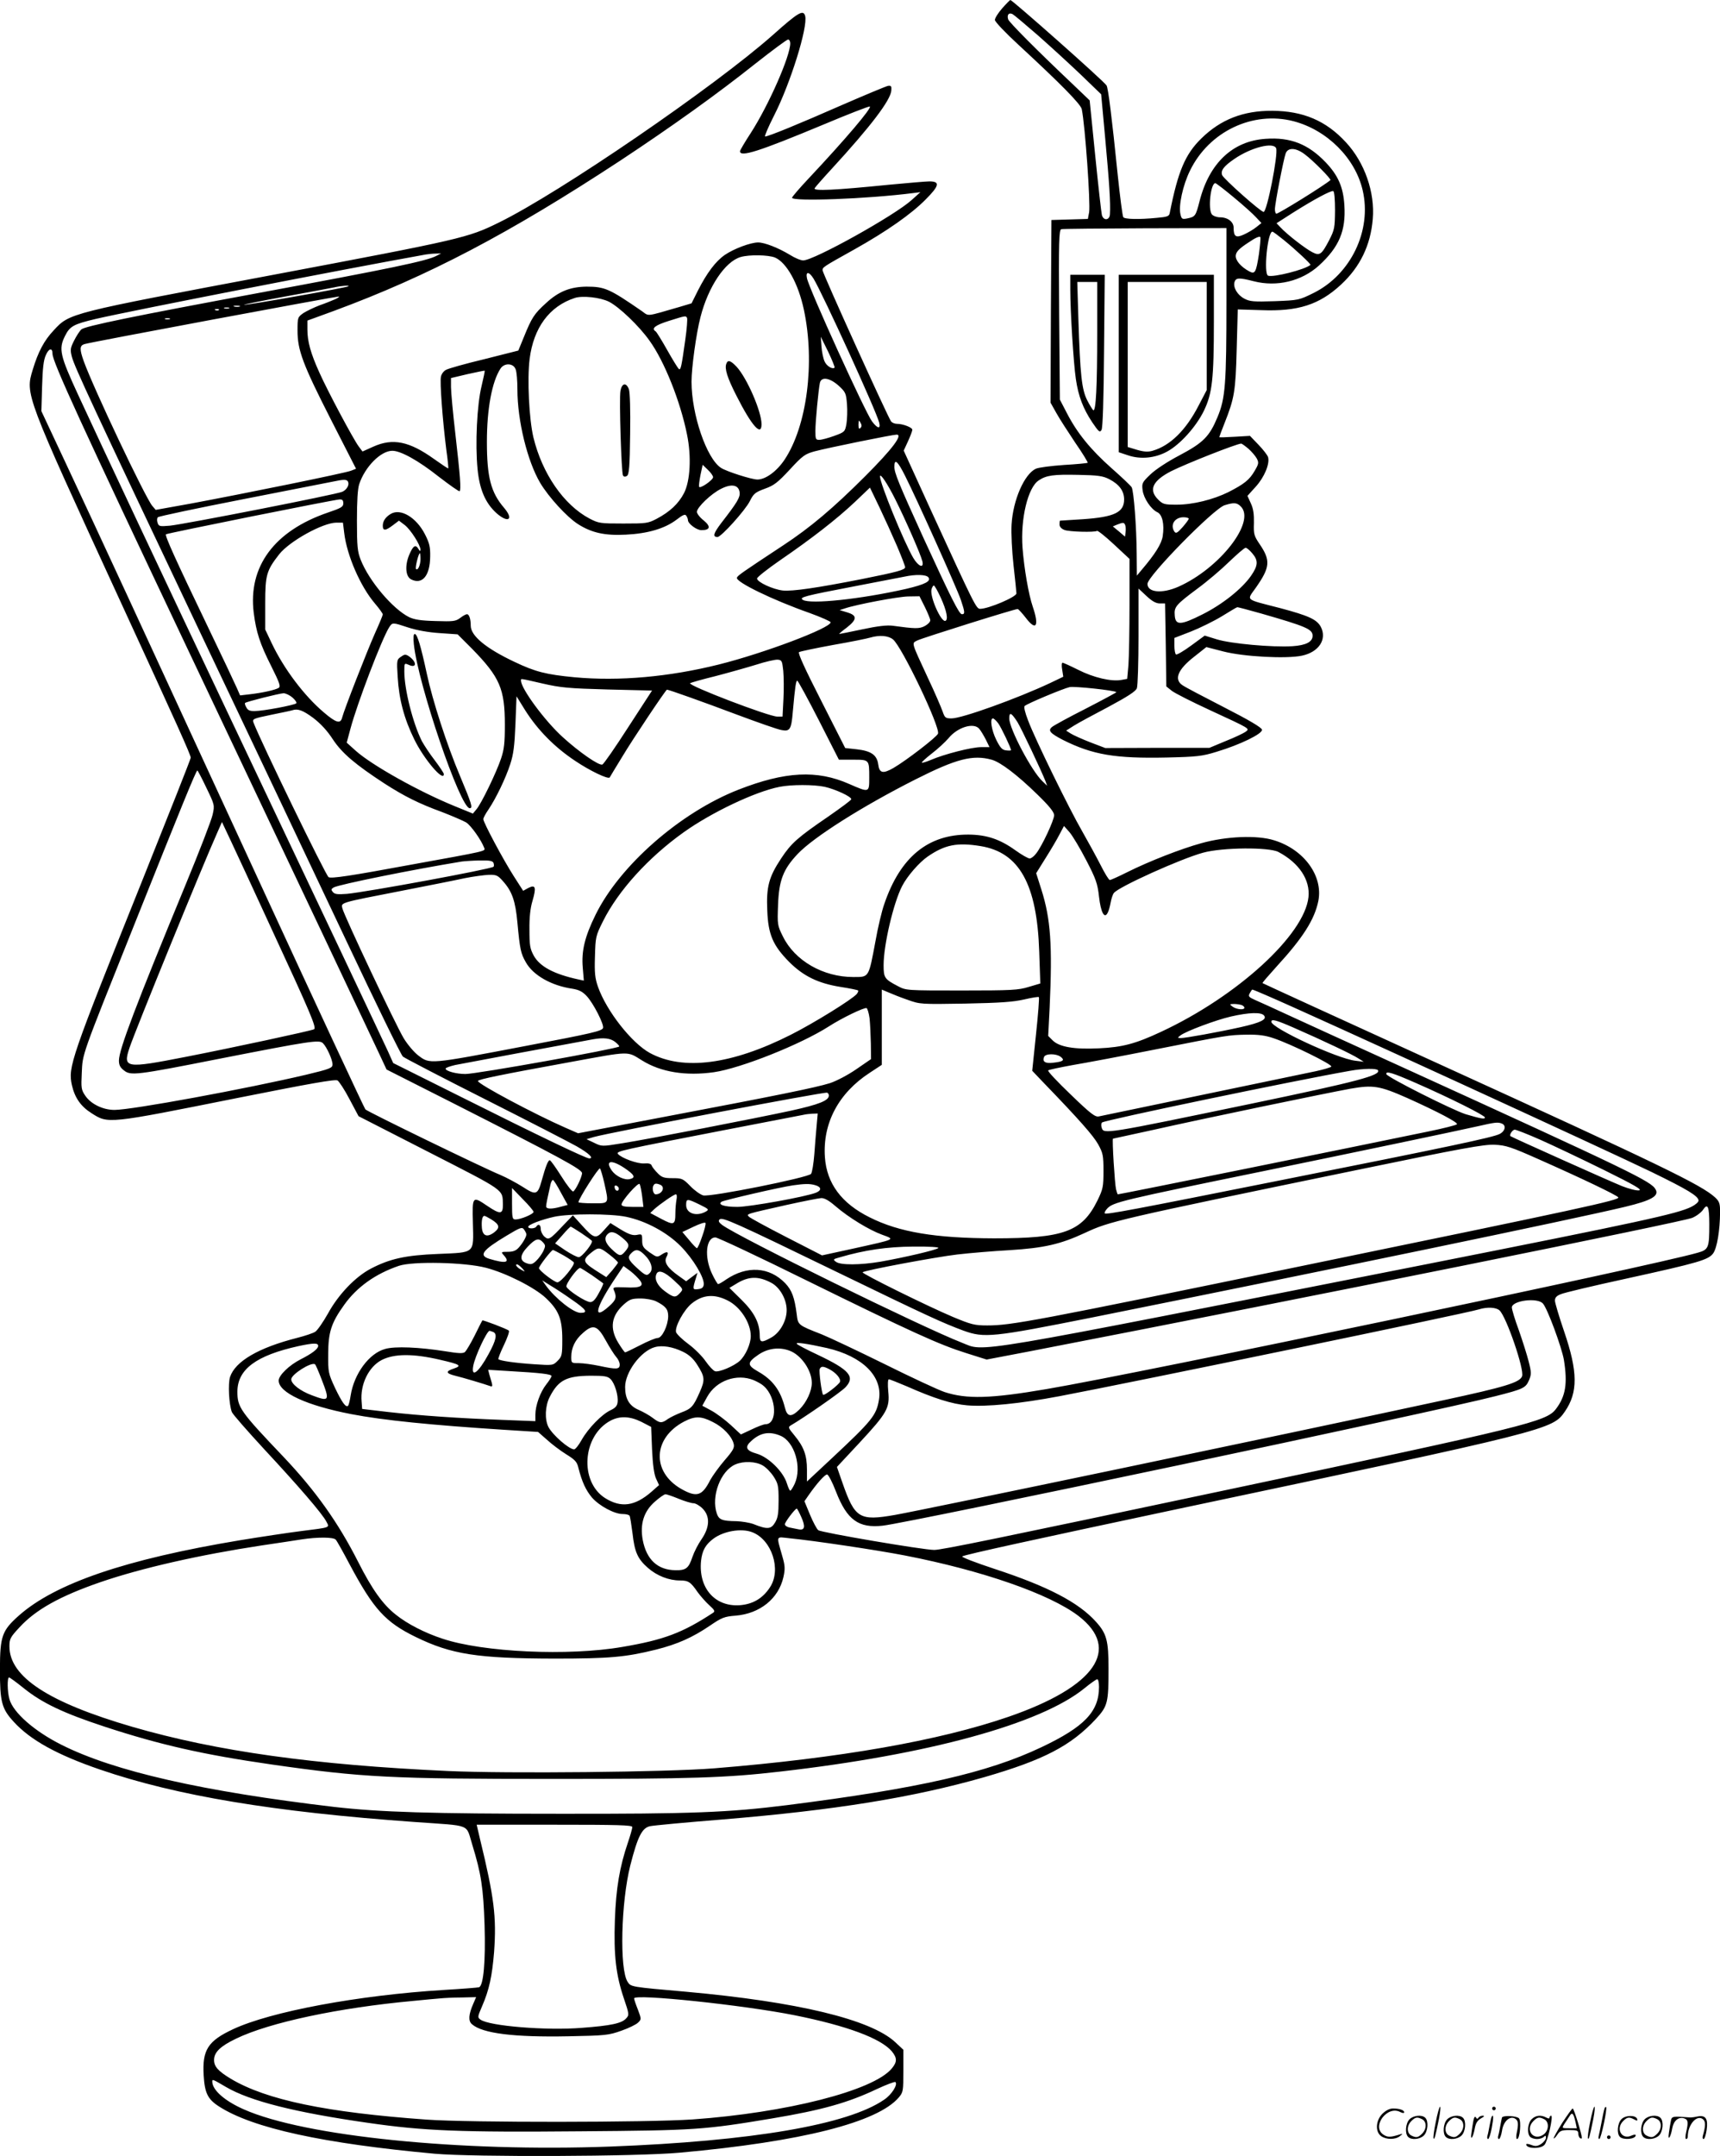
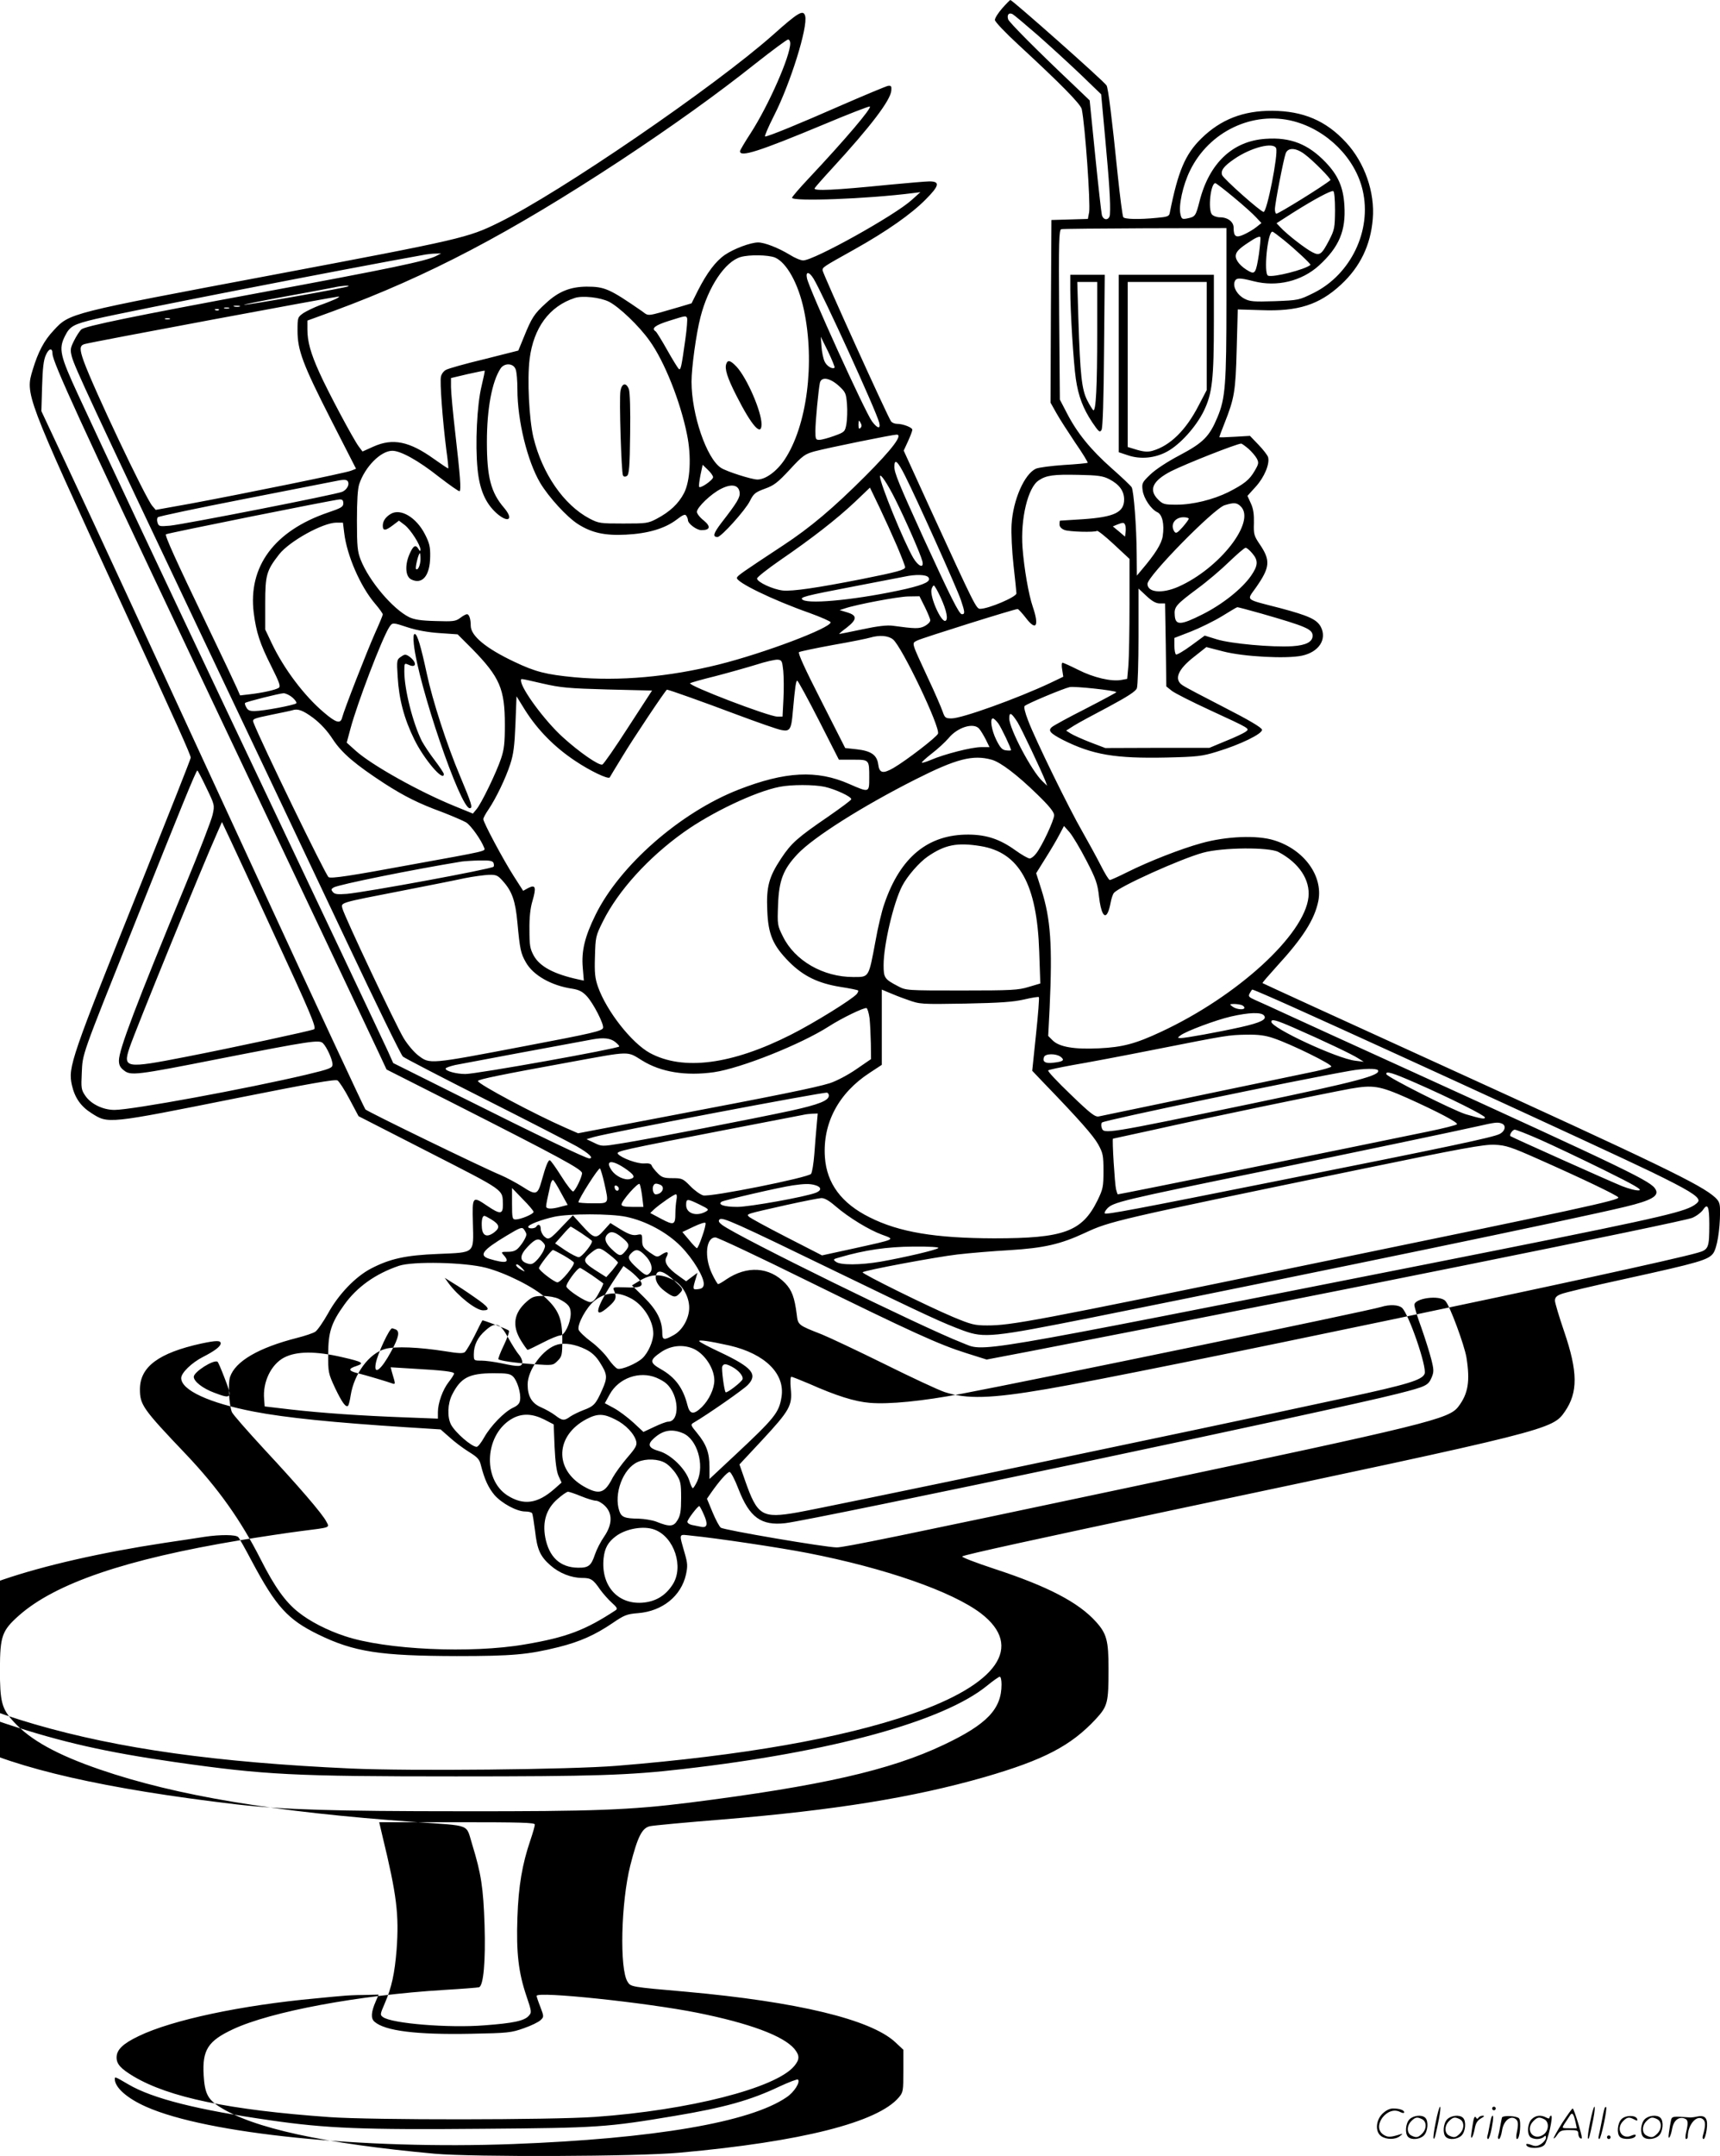
<svg xmlns="http://www.w3.org/2000/svg" version="1.0" viewBox="0 0 958.209 1200.447" preserveAspectRatio="xMidYMid meet">
  <g transform="translate(-0.749,1201) scale(0.1,-0.1)" fill="#000000" stroke="none">
-     <path d="M5591 11964 c-23 -26 -41 -55 -41 -65 0 -10 58 -71 133 -140 237 -219 345 -329 351 -357 19 -94 49 -523 41 -574 l-7 -37 -101 -3 -102 -3 -3 -509 -2 -508 32 -57 c17 -31 65 -105 105 -165 41 -59 72 -110 70 -113 -3 -2 -63 -8 -133 -12 -71 -5 -141 -14 -156 -21 -64 -30 -127 -174 -135 -310 -3 -48 2 -148 11 -229 9 -79 16 -149 16 -155 0 -20 -156 -86 -202 -86 -22 0 -31 19 -274 548 l-152 333 24 52 c13 29 24 57 24 64 0 13 -52 33 -85 33 -13 0 -27 6 -33 13 -16 19 -382 826 -382 842 0 17 1 18 175 115 184 103 319 198 399 279 77 77 82 101 21 101 -19 0 -122 -9 -228 -19 -299 -30 -421 -36 -411 -19 4 7 47 56 95 108 217 236 328 382 332 436 2 24 -1 28 -18 26 -11 -2 -126 -50 -255 -106 -241 -106 -412 -176 -430 -176 -5 0 17 52 49 115 92 180 190 495 174 556 -10 37 -38 21 -179 -105 -325 -288 -1189 -880 -1529 -1046 -171 -84 -204 -92 -1254 -290 -1143 -215 -1135 -213 -1224 -309 -54 -57 -87 -120 -117 -219 -42 -138 -44 -134 482 -1277 326 -708 398 -868 398 -884 0 -7 -119 -307 -264 -669 -407 -1014 -420 -1053 -398 -1154 16 -70 49 -118 109 -156 94 -60 86 -61 816 85 402 80 542 105 555 97 9 -6 40 -53 67 -105 l50 -94 395 -202 c426 -218 407 -204 409 -290 1 -55 -15 -56 -86 -8 -84 57 -85 56 -81 -95 4 -172 15 -163 -195 -172 -180 -7 -268 -27 -372 -81 -87 -45 -182 -144 -240 -250 -27 -48 -59 -94 -71 -102 -12 -8 -57 -23 -100 -34 -217 -55 -346 -131 -375 -218 -12 -38 -6 -152 10 -195 5 -13 87 -106 181 -208 188 -202 324 -359 346 -403 18 -34 25 -31 -141 -52 -71 -9 -224 -32 -340 -51 -638 -106 -1030 -240 -1233 -420 -94 -84 -104 -114 -105 -297 0 -185 10 -221 77 -294 93 -102 242 -184 481 -266 426 -146 967 -236 1755 -292 321 -23 281 -7 319 -128 49 -160 61 -237 68 -447 6 -200 -6 -337 -31 -345 -6 -2 -94 -9 -196 -15 -474 -29 -964 -120 -1175 -219 -139 -65 -171 -115 -163 -255 6 -100 22 -134 86 -175 188 -121 581 -206 1202 -263 217 -19 1128 -16 1365 6 677 61 1103 169 1220 308 24 28 25 36 25 147 l0 118 -46 43 c-137 126 -543 224 -1164 280 -309 27 -308 27 -326 55 -46 70 -37 443 15 649 41 160 65 209 111 218 19 4 199 21 400 37 630 52 1063 122 1462 236 331 96 481 174 620 323 67 73 71 91 71 282 0 154 -10 194 -70 260 -97 108 -268 197 -564 294 -106 35 -187 66 -181 70 16 10 410 96 1187 261 2086 441 2101 445 2170 545 74 107 73 222 -4 447 -28 82 -51 159 -51 171 0 17 9 27 33 36 17 8 178 46 357 85 415 91 465 106 492 143 21 31 37 124 38 229 0 48 -4 59 -27 81 -77 71 -307 182 -1548 748 -533 243 -972 444 -974 446 -2 2 34 43 79 93 146 159 211 261 232 365 27 139 -80 286 -246 337 -94 30 -267 23 -406 -16 -113 -31 -292 -101 -412 -161 -48 -24 -92 -44 -98 -44 -5 0 -28 37 -51 83 -23 45 -69 129 -102 187 -72 124 -263 514 -302 618 -17 44 -25 76 -19 81 13 13 214 97 250 105 27 6 251 -18 261 -28 2 -1 -74 -42 -169 -91 -95 -48 -181 -95 -190 -103 -24 -20 -10 -35 61 -72 166 -83 291 -104 577 -98 170 4 198 7 279 32 133 40 257 101 253 123 -2 12 -73 54 -210 124 -113 58 -218 113 -232 123 -50 32 -28 88 65 160 l67 53 93 -24 c115 -30 353 -42 439 -24 95 20 141 91 106 160 -22 42 -69 63 -227 105 -201 52 -187 40 -135 114 79 113 83 151 21 242 -32 47 -34 57 -32 118 1 48 -3 79 -17 109 l-19 42 47 52 c47 52 78 126 68 163 -3 11 -27 42 -53 69 l-48 50 -86 -5 c-47 -3 -85 -4 -85 -2 0 2 13 37 29 77 55 139 62 177 68 413 l6 221 131 -4 c205 -8 323 30 444 142 106 98 165 219 177 365 13 148 -45 315 -149 427 -111 121 -239 175 -411 176 -161 1 -287 -48 -395 -154 -90 -88 -130 -183 -176 -415 -3 -18 -13 -22 -71 -27 -102 -10 -181 -8 -188 4 -4 6 -18 112 -31 237 -33 324 -53 482 -62 496 -13 23 -525 476 -536 476 -2 0 -23 -21 -45 -46z m200 -152 c68 -60 175 -158 238 -218 l113 -109 23 -250 c22 -238 30 -357 26 -417 -1 -35 -36 -39 -45 -5 -3 12 -20 161 -37 330 l-31 308 -91 87 c-202 191 -357 347 -363 364 -8 26 4 40 25 29 10 -6 73 -59 142 -119z m-1381 -43 c0 -72 -120 -344 -219 -498 -34 -52 -61 -98 -61 -103 0 -35 104 -2 464 148 138 58 254 103 259 101 15 -5 -137 -184 -340 -400 -51 -54 -93 -103 -93 -108 0 -22 416 -7 675 26 l40 5 -49 -44 c-95 -86 -544 -336 -604 -336 -14 0 -47 14 -74 31 -64 39 -141 69 -177 69 -42 0 -135 -35 -185 -69 -52 -36 -100 -100 -150 -198 l-36 -72 -67 -20 c-191 -55 -168 -53 -210 -23 -180 124 -206 136 -308 136 -91 -1 -156 -27 -226 -92 -66 -60 -79 -80 -124 -191 l-30 -73 -190 -48 c-105 -25 -200 -52 -212 -59 -13 -6 -26 -23 -29 -38 -7 -28 9 -242 30 -408 8 -55 12 -101 11 -103 -1 -2 -37 22 -79 52 -138 99 -230 118 -339 69 l-60 -27 -21 28 c-30 40 -172 306 -219 411 -49 108 -67 174 -67 240 l0 50 148 54 c525 194 974 429 1597 838 286 189 539 370 750 538 94 74 176 135 183 135 6 0 12 -9 12 -21z m2804 -434 c187 -49 344 -206 385 -385 52 -223 -66 -468 -273 -571 -81 -40 -84 -41 -217 -46 -117 -4 -139 -2 -169 14 -39 20 -64 63 -55 93 8 24 25 25 107 4 129 -33 267 0 364 88 112 103 150 193 141 335 -6 101 -35 167 -105 240 -97 101 -196 140 -334 130 -183 -12 -314 -135 -368 -348 -21 -82 -24 -86 -67 -95 -29 -6 -33 -4 -39 22 -12 47 13 163 53 244 106 218 350 334 577 275z m-97 -151 c12 -33 -51 -354 -70 -354 -16 0 -223 184 -231 205 -9 25 8 49 68 90 93 64 219 96 233 59z m159 -33 c45 -33 150 -139 143 -144 -36 -31 -288 -187 -301 -187 -4 0 -8 11 -8 25 0 31 48 278 60 311 13 34 57 32 106 -5z m-395 -240 c52 -43 108 -93 124 -111 l30 -32 -29 -23 c-16 -13 -47 -31 -69 -41 -44 -20 -57 -12 -57 38 0 33 -33 58 -76 58 -17 0 -37 7 -45 16 -23 28 -7 174 19 174 5 0 51 -36 103 -79z m564 -72 c-1 -97 -3 -108 -32 -165 -43 -82 -53 -90 -95 -68 -38 19 -142 100 -176 137 l-23 24 92 59 c119 75 211 124 224 120 6 -2 10 -46 10 -107z m-605 -501 c0 -469 -6 -546 -50 -651 -45 -108 -79 -142 -211 -212 -67 -35 -134 -79 -163 -107 -46 -44 -48 -49 -43 -88 6 -45 47 -106 82 -122 28 -13 40 -67 30 -133 -6 -42 -42 -100 -119 -190 l-25 -30 -1 120 c-1 152 -16 349 -28 372 -6 9 -56 57 -113 107 -115 102 -191 195 -248 306 l-39 75 -4 472 c-3 414 -1 473 12 477 8 2 219 4 468 5 l452 1 0 -402z m319 336 c70 -57 153 -135 149 -139 -30 -26 -207 -71 -236 -60 -26 10 -3 245 24 245 4 0 32 -21 63 -46z m-138 -79 c-16 -103 -22 -113 -54 -96 -48 26 -78 62 -75 89 2 20 19 38 68 70 42 29 66 39 69 31 2 -7 -2 -49 -8 -94z m-4581 -9 c-53 -29 -257 -71 -985 -206 -697 -129 -974 -186 -994 -204 -10 -9 -28 -37 -41 -63 -21 -42 -22 -51 -12 -90 16 -59 110 -260 714 -1533 289 -608 657 -1384 818 -1725 161 -341 301 -628 312 -638 11 -9 217 -116 457 -237 240 -121 469 -239 510 -262 70 -40 99 -68 71 -68 -18 0 -290 130 -713 342 l-379 189 -30 67 c-29 63 -365 774 -903 1907 -316 666 -705 1492 -821 1744 -103 223 -111 258 -74 331 27 54 48 65 170 94 198 46 1375 276 1840 359 14 2 39 5 55 5 l30 1 -25 -13z m1885 -10 c65 -28 130 -145 161 -291 63 -295 17 -648 -108 -835 -43 -64 -105 -110 -151 -110 -32 0 -173 45 -203 65 -80 52 -164 297 -164 480 0 78 26 268 50 360 43 168 137 309 224 334 49 14 153 12 191 -3z m215 -118 c49 -80 350 -738 365 -800 10 -38 -8 -36 -39 5 -38 50 -351 738 -363 798 -8 39 12 38 37 -3z m-2591 -42 c-7 -7 -571 -107 -582 -103 -5 1 98 22 229 46 132 24 255 47 274 51 39 9 86 12 79 6z m-74 -72 c-16 -7 -55 -23 -87 -34 -31 -12 -71 -31 -90 -43 -32 -23 -33 -24 -33 -98 0 -109 29 -187 187 -497 l139 -272 -28 -11 c-32 -13 -598 -128 -893 -183 l-195 -35 -19 22 c-40 48 -328 656 -382 806 -24 67 -23 87 4 95 34 11 1393 264 1417 265 6 0 -3 -7 -20 -15z m1525 -14 c57 -29 169 -136 226 -217 82 -113 172 -338 209 -523 25 -122 18 -258 -17 -326 -31 -59 -78 -103 -151 -142 -49 -26 -59 -27 -187 -27 -129 0 -137 1 -189 28 -143 76 -263 250 -312 452 -24 102 -35 323 -21 436 22 174 110 294 252 340 43 14 142 3 190 -21z m-2057 -27 c-7 -2 -21 -2 -30 0 -10 3 -4 5 12 5 17 0 24 -2 18 -5z m-60 -10 c-7 -2 -19 -2 -25 0 -7 3 -2 5 12 5 14 0 19 -2 13 -5z m-56 -9 c-3 -3 -12 -4 -19 -1 -8 3 -5 6 6 6 11 1 17 -2 13 -5z m2608 -44 c3 -6 -1 -61 -10 -123 -21 -150 -25 -168 -35 -162 -5 3 -34 50 -65 105 -31 55 -60 102 -65 105 -26 16 -3 34 73 58 96 30 94 30 102 17z m-2882 -7 c-7 -2 -19 -2 -25 0 -7 3 -2 5 12 5 14 0 19 -2 13 -5z m3704 -270 c-12 -11 -45 9 -56 35 -7 15 -15 52 -17 82 l-4 55 41 -83 c22 -46 38 -86 36 -89z m-4357 77 c0 -45 158 -388 770 -1680 591 -1246 1004 -2118 1049 -2215 l42 -90 362 -183 c607 -308 727 -373 727 -394 0 -21 -35 -94 -49 -102 -5 -3 -35 34 -66 84 -31 49 -60 90 -65 90 -9 0 -23 -35 -44 -111 -23 -83 -32 -86 -107 -37 -35 22 -91 52 -124 66 -91 37 -738 351 -752 365 -6 7 -268 568 -581 1247 -696 1509 -914 1980 -1089 2353 l-135 288 4 137 c3 100 8 147 21 175 17 39 37 42 37 7z m2580 -86 c6 -14 10 -65 10 -113 0 -172 55 -398 127 -520 48 -80 148 -189 210 -229 77 -49 150 -65 267 -59 123 6 217 34 282 83 36 28 49 33 55 22 5 -7 9 -18 9 -24 0 -20 49 -56 75 -56 49 0 54 20 13 54 -21 16 -38 38 -38 48 0 25 80 102 136 129 58 29 97 21 102 -21 3 -28 -13 -55 -103 -171 -43 -57 -49 -77 -20 -77 20 0 154 148 180 200 21 42 30 49 84 69 51 18 72 35 139 107 72 78 84 86 138 101 80 21 435 93 457 93 36 0 -25 -81 -175 -231 -179 -179 -306 -286 -458 -386 -229 -151 -254 -168 -257 -180 -8 -23 199 -124 407 -197 63 -23 115 -46 115 -51 0 -32 -371 -172 -623 -235 -277 -69 -555 -94 -804 -71 -157 15 -218 30 -335 86 -159 75 -243 145 -243 201 0 38 -9 64 -21 64 -6 0 -23 -9 -38 -21 -26 -19 -39 -20 -137 -17 -82 2 -119 8 -148 22 -91 46 -222 200 -269 319 -18 45 -21 75 -21 217 0 112 4 178 13 205 32 96 120 185 184 185 47 0 145 -54 261 -146 60 -46 111 -82 114 -79 9 8 3 86 -23 313 -14 119 -25 240 -25 267 l0 50 93 22 c50 11 93 20 95 19 1 -2 -7 -41 -18 -87 -25 -102 -36 -321 -22 -461 11 -113 43 -188 104 -244 66 -59 100 -38 44 28 -74 86 -96 171 -96 368 0 183 28 335 76 408 21 32 71 31 84 -4z m1799 -91 c39 -36 42 -42 47 -103 3 -36 1 -85 -3 -110 -8 -44 -10 -46 -68 -67 -33 -12 -70 -22 -82 -22 -21 -1 -23 4 -23 49 0 53 17 228 25 268 8 36 54 29 104 -15z m122 -236 c-8 -8 -11 -3 -11 19 1 25 2 27 11 11 8 -14 8 -22 0 -30z m2162 -116 c18 -16 39 -41 46 -54 12 -23 11 -30 -12 -69 -29 -50 -58 -73 -146 -118 -85 -42 -198 -70 -288 -70 -69 0 -77 2 -104 29 -54 54 -30 104 72 157 86 43 365 153 391 154 4 0 22 -13 41 -29z m-1913 -151 c68 -135 288 -625 310 -689 24 -71 24 -81 6 -81 -15 0 -62 94 -214 425 -138 303 -162 362 -162 396 0 48 18 33 60 -51z m-1070 -7 c0 -16 -74 -67 -78 -53 -2 5 2 35 8 66 l12 56 29 -28 c16 -15 29 -33 29 -41z m2207 -11 c56 -29 83 -66 83 -113 0 -72 -55 -98 -230 -110 -69 -4 -126 -8 -127 -8 -2 -1 -3 -10 -3 -21 0 -13 10 -24 28 -31 27 -10 166 -14 181 -5 4 3 47 -31 94 -75 l87 -81 0 -257 c0 -142 -3 -292 -6 -334 l-7 -77 -33 -6 c-55 -10 -154 13 -239 56 -44 22 -84 40 -88 40 -5 0 -6 -18 -2 -39 l6 -39 -73 -35 c-183 -86 -491 -197 -549 -197 -34 0 -38 3 -50 38 -7 20 -43 105 -82 187 -96 207 -91 192 -59 209 28 14 544 176 559 175 4 0 25 -23 46 -50 57 -75 75 -45 38 63 -23 67 -48 211 -57 328 -12 162 30 336 90 375 43 29 84 34 221 31 109 -2 137 -6 172 -24z m-1192 -112 c58 -116 141 -305 151 -345 10 -42 -22 -30 -51 19 -53 91 -185 414 -185 453 0 22 41 -39 85 -127z m-3050 100 c11 -17 -4 -46 -30 -58 -32 -15 -880 -181 -961 -189 -58 -5 -62 -4 -69 17 -4 12 -3 26 2 30 4 5 217 50 473 100 256 50 483 95 505 99 56 12 73 12 80 1z m3060 -361 c25 -59 45 -111 45 -117 0 -15 -45 -27 -240 -66 -254 -50 -387 -69 -441 -64 -55 6 -144 47 -144 67 0 7 58 53 129 102 175 120 313 227 415 323 l85 81 53 -110 c29 -61 73 -158 98 -216z m-3085 238 c0 -19 -12 -26 -86 -51 -298 -102 -445 -300 -413 -558 14 -109 34 -171 97 -296 47 -94 54 -114 42 -122 -19 -12 -93 -28 -163 -36 l-52 -6 -17 39 c-9 21 -83 178 -165 348 -177 368 -238 503 -231 510 6 6 932 192 966 194 17 1 22 -4 22 -22z m5000 -17 c85 -85 -118 -345 -348 -447 -91 -40 -172 -32 -172 16 0 43 369 419 430 438 52 16 68 15 90 -7z m-290 -68 c0 -5 -16 -26 -35 -48 -29 -32 -36 -36 -45 -24 -25 38 2 80 51 80 16 0 29 -4 29 -8z m-4705 -79 c15 -126 90 -298 171 -393 24 -28 44 -56 44 -61 0 -5 -20 -53 -44 -106 -46 -104 -171 -424 -182 -467 -9 -38 -33 -32 -102 27 -110 93 -223 243 -291 386 l-36 76 0 145 c0 159 7 183 78 274 58 73 242 175 318 176 l37 0 7 -57z m4351 43 c3 -8 4 -26 2 -39 l-3 -25 -34 29 -34 28 24 10 c33 13 39 13 45 -3z m708 -157 c34 -40 33 -67 -7 -125 -50 -72 -159 -159 -271 -215 -121 -61 -150 -62 -154 -6 -4 48 5 59 127 150 52 38 131 105 175 148 45 43 86 79 93 79 6 0 23 -14 37 -31z m-1805 -133 c18 -22 -18 -40 -124 -65 -252 -57 -533 -87 -575 -61 -22 14 8 22 280 74 135 26 263 51 285 55 64 14 121 12 134 -3z m69 -113 c34 -74 43 -124 26 -130 -24 -8 -88 136 -77 176 3 11 9 21 13 21 4 0 21 -30 38 -67z m1221 -33 l29 0 4 -231 3 -231 30 -24 c16 -13 113 -62 215 -109 227 -105 221 -101 196 -120 -10 -7 -59 -31 -110 -51 l-91 -38 -290 0 -290 -1 -84 32 c-46 18 -95 40 -109 49 l-25 16 44 28 c24 15 111 62 193 105 106 57 151 86 157 103 5 13 9 143 9 289 l0 266 45 -42 c31 -29 53 -41 74 -41z m-1309 -20 c16 -33 30 -66 30 -74 0 -9 -14 -23 -31 -32 -31 -16 -54 -15 -179 2 -31 4 -84 -2 -168 -20 -67 -14 -125 -26 -129 -26 -3 0 15 16 41 35 59 46 60 68 4 85 l-43 13 28 9 c64 22 297 66 354 67 l63 1 30 -60z m1870 -35 c254 -73 290 -88 290 -125 0 -34 -37 -53 -112 -58 -113 -7 -343 14 -421 38 l-68 21 -75 -55 c-42 -31 -80 -53 -85 -50 -5 3 -9 25 -9 49 l0 43 93 36 c50 20 128 58 172 85 44 27 82 50 85 50 3 1 62 -15 130 -34z m-4748 -79 c46 -15 111 -27 174 -31 l101 -7 81 -81 c154 -158 182 -222 182 -423 0 -100 -4 -137 -21 -187 -25 -76 -111 -254 -138 -284 l-19 -23 -98 40 c-200 81 -466 230 -555 310 l-50 45 21 78 c37 139 175 501 216 565 18 27 18 27 106 -2z m2700 -66 c49 -38 265 -490 251 -525 -7 -19 -176 -149 -248 -191 -59 -34 -79 -29 -85 20 -7 52 -39 75 -120 84 l-64 7 -134 264 c-91 178 -131 266 -123 270 6 4 92 22 190 40 98 17 191 36 207 41 51 15 100 11 126 -10z m-611 -175 c3 -33 4 -104 1 -157 l-5 -98 -29 0 c-47 0 -499 173 -486 186 4 3 66 21 140 39 73 19 176 48 228 64 52 17 106 29 120 28 23 -2 25 -7 31 -62z m-1340 -71 c100 -23 144 -27 361 -33 l248 -6 -132 -203 c-72 -112 -137 -206 -145 -209 -19 -7 -130 70 -222 154 -99 90 -231 269 -231 313 0 13 -11 14 121 -16z m1538 -204 l112 -220 79 0 c91 0 90 1 90 -101 0 -83 0 -83 -112 -34 -179 79 -356 70 -617 -32 -324 -127 -661 -422 -796 -697 -60 -122 -79 -201 -71 -294 l6 -72 -28 6 c-139 30 -217 72 -251 133 -21 39 -24 57 -24 145 -1 67 5 121 17 160 22 76 17 92 -23 72 l-29 -16 -52 81 c-59 92 -170 300 -170 318 0 7 13 31 29 54 41 61 95 172 121 252 18 55 24 101 29 223 l6 155 49 -79 c70 -110 164 -205 277 -280 83 -56 184 -104 193 -93 1 2 32 54 69 114 59 99 244 375 250 375 10 0 204 -69 387 -138 118 -44 231 -84 252 -87 46 -9 54 4 62 100 13 145 18 175 25 175 4 0 58 -99 120 -220z m-2932 126 c15 -13 25 -28 21 -32 -10 -10 -184 -43 -230 -43 -28 -1 -40 4 -48 20 -7 11 -10 23 -7 25 7 7 190 53 214 54 12 0 35 -11 50 -24z m115 -113 c42 -32 79 -72 110 -120 51 -77 124 -139 288 -246 109 -70 190 -111 319 -158 57 -22 117 -48 135 -58 27 -17 84 -97 101 -142 7 -19 20 -16 -405 -93 -340 -63 -448 -79 -462 -70 -16 10 -378 755 -418 860 -8 21 -3 23 98 44 59 12 112 23 117 25 31 11 60 0 117 -42z m3924 -24 c22 -36 131 -266 156 -329 l9 -25 -26 25 c-60 56 -185 293 -185 350 0 38 12 32 46 -21z m-107 -7 c17 -24 71 -137 71 -149 0 -2 -12 -3 -27 -1 -22 2 -33 14 -55 58 -27 54 -37 120 -19 120 5 0 19 -13 30 -28z m-107 -29 c9 -10 25 -37 37 -60 l21 -43 -47 0 c-52 0 -205 -39 -279 -71 -26 -11 -49 -18 -51 -15 -2 2 23 25 55 50 33 25 75 64 94 86 50 61 139 88 170 53z m70 -173 c50 -14 142 -84 254 -193 68 -66 94 -99 94 -116 0 -28 -68 -173 -100 -213 -12 -16 -28 -28 -36 -28 -9 0 -44 20 -79 45 -86 62 -160 87 -260 88 -227 2 -382 -125 -471 -386 -14 -39 -36 -132 -49 -206 -39 -208 -35 -201 -124 -201 -168 0 -326 91 -392 226 -31 62 -31 66 -27 176 5 137 29 198 109 283 89 94 361 266 658 416 226 114 318 138 423 109z m-4375 -156 c46 -95 47 -97 35 -150 -6 -29 -74 -205 -151 -391 -278 -673 -371 -918 -371 -978 0 -25 7 -39 28 -55 37 -30 67 -27 527 64 516 101 562 108 582 87 21 -21 53 -91 53 -118 0 -19 -13 -25 -147 -57 -331 -78 -970 -196 -1068 -196 -64 0 -132 33 -163 80 -22 32 -23 43 -19 125 5 111 -5 82 288 815 268 671 349 870 356 870 2 0 25 -43 50 -96z m3445 5 c58 -13 148 -54 148 -69 0 -5 -57 -47 -126 -95 -174 -119 -208 -149 -265 -235 -68 -103 -83 -157 -77 -290 5 -134 32 -195 122 -286 79 -79 161 -119 285 -139 52 -8 96 -17 99 -20 3 -2 -1 -11 -7 -19 -25 -30 -240 -163 -367 -227 -330 -167 -601 -202 -786 -102 -102 56 -241 233 -289 368 -17 49 -20 78 -17 170 3 108 4 114 45 196 85 170 252 354 448 494 155 111 401 228 536 254 65 13 190 13 251 0z m-3085 -784 c223 -481 255 -558 240 -566 -14 -8 -455 -103 -717 -154 -333 -65 -349 -63 -311 51 30 91 404 1008 489 1198 l26 59 49 -104 c27 -57 128 -275 224 -484z m4542 375 c54 -104 63 -130 71 -202 10 -88 30 -126 48 -91 6 10 13 36 17 58 4 22 12 46 18 53 28 35 372 190 496 224 108 30 369 32 421 4 115 -61 177 -155 167 -251 -22 -210 -396 -552 -821 -750 -143 -67 -216 -86 -346 -92 -138 -7 -222 8 -258 44 l-25 25 8 156 c16 350 6 495 -46 659 l-29 91 53 85 c29 46 64 105 77 131 l25 47 31 -35 c17 -20 59 -90 93 -156z m-589 79 c216 -35 315 -212 327 -589 l6 -176 -64 -19 c-58 -18 -95 -20 -374 -20 -307 0 -310 0 -355 24 -75 39 -80 47 -80 117 0 113 55 347 103 440 28 55 95 132 143 165 96 66 164 79 294 58z m-2713 -94 c3 -9 3 -18 0 -21 -13 -13 -707 -141 -817 -151 -52 -4 -68 -2 -78 10 -11 13 -10 17 5 26 33 17 438 99 713 144 14 2 58 5 98 6 57 1 74 -2 79 -14z m53 -102 c51 -57 69 -111 80 -230 14 -151 19 -172 47 -221 41 -73 143 -130 258 -147 38 -6 57 -16 80 -40 38 -40 99 -160 92 -179 -7 -17 -58 -29 -432 -100 -540 -103 -532 -102 -597 -53 -24 18 -61 62 -82 97 -43 71 -330 678 -341 722 -8 33 -20 30 330 98 143 28 301 59 350 70 50 10 111 18 136 19 42 1 50 -3 79 -36z m2254 -660 c69 -25 74 -25 320 -21 196 4 268 9 329 23 42 10 80 16 82 13 3 -3 -4 -96 -16 -208 l-21 -202 59 -62 c204 -211 281 -299 308 -347 27 -49 30 -62 30 -149 0 -88 -3 -101 -33 -163 -86 -175 -187 -212 -577 -212 -327 1 -528 34 -693 117 -157 78 -239 189 -249 335 -13 189 76 357 250 470 l67 44 0 210 0 209 38 -16 c20 -9 68 -28 106 -41z m2003 23 c236 -101 1884 -857 2142 -982 199 -97 261 -134 261 -159 0 -8 -17 -23 -39 -34 -76 -39 -294 -86 -1476 -320 -2605 -514 -2455 -489 -2589 -437 -217 84 -1251 591 -1336 656 -18 14 -22 22 -14 30 15 15 78 -13 659 -295 501 -243 584 -281 700 -324 116 -42 163 -37 715 73 1314 264 2682 547 2973 617 145 35 188 60 168 96 -24 45 -130 97 -1411 681 -278 126 -566 258 -640 292 -74 34 -154 71 -178 81 -38 17 -42 21 -32 39 6 11 12 20 14 20 3 0 40 -15 83 -34z m-143 -52 c9 -3 16 -10 16 -15 0 -14 -44 -10 -66 6 -18 14 -18 14 8 15 14 0 33 -3 42 -6z m-2072 -75 c3 -30 6 -93 7 -140 l1 -86 -83 -57 c-48 -33 -110 -65 -146 -77 -84 -26 -303 -70 -904 -184 l-499 -95 -71 31 c-169 74 -487 243 -487 260 0 9 133 36 512 105 344 63 317 62 403 9 105 -65 243 -87 400 -65 150 22 484 155 640 255 73 47 196 106 210 102 5 -2 13 -28 17 -58z m2197 17 c19 -22 -18 -40 -129 -65 -125 -28 -309 -61 -334 -61 -20 1 -20 1 -2 15 32 24 198 86 281 105 100 23 169 25 184 6z m163 -67 c167 -73 329 -150 361 -171 l32 -20 -48 6 c-101 12 -467 182 -467 217 0 17 28 9 122 -32z m-109 -60 c96 -32 332 -148 321 -158 -5 -5 -43 -16 -84 -25 -64 -13 -1138 -237 -1210 -252 -21 -5 -45 13 -158 122 -73 70 -130 130 -125 134 4 4 67 17 138 30 72 12 274 50 450 85 415 82 415 82 518 84 65 1 104 -4 150 -20z m-3669 -20 c15 -12 25 -23 23 -26 -14 -13 -793 -153 -857 -153 -50 0 -110 16 -110 30 0 5 24 13 53 20 40 8 612 115 767 143 61 11 98 6 124 -14z m2482 -83 c25 -19 15 -27 -39 -33 -46 -6 -64 5 -53 32 7 19 66 20 92 1z m1768 -75 c18 -28 -113 -63 -704 -186 -819 -170 -824 -171 -835 -134 -4 12 -3 25 2 29 13 13 1074 234 1383 288 72 13 147 14 154 3z m211 -71 c194 -85 385 -181 385 -192 0 -11 -22 -7 -107 18 -73 23 -437 206 -442 223 -5 20 34 8 164 -49z m-47 -84 c169 -76 285 -137 276 -146 -5 -5 -76 -23 -159 -40 -429 -89 -1718 -350 -1730 -350 -2 0 -6 12 -10 28 -7 26 -23 282 -17 282 1 0 102 22 225 49 275 62 955 203 1097 229 127 22 162 17 318 -52z m-3223 14 c0 -28 -56 -50 -210 -84 -199 -43 -791 -158 -943 -182 -111 -18 -112 -18 -155 3 l-42 20 40 12 c87 25 1282 252 1300 247 6 -2 10 -9 10 -16z m-68 -167 c-4 -38 -9 -110 -13 -160 -4 -51 -12 -100 -18 -109 -16 -21 -560 -130 -601 -120 -15 4 -48 27 -72 52 -41 42 -47 44 -99 44 -47 0 -60 4 -83 28 -15 15 -30 34 -33 42 -3 10 -16 14 -41 12 -38 -3 -128 30 -147 53 -12 15 17 21 600 134 228 44 424 82 435 84 11 3 33 5 49 6 l29 1 -6 -67z m3817 11 c26 -10 19 -42 -12 -58 -37 -19 -282 -71 -1212 -256 -836 -167 -980 -194 -988 -186 -3 3 3 15 13 26 33 36 74 46 880 211 502 103 1060 220 1185 248 96 22 112 24 134 15z m214 -90 c70 -31 228 -106 352 -167 176 -87 219 -112 198 -115 -15 -2 -57 9 -95 24 -65 26 -614 272 -621 278 -7 8 12 36 24 36 8 0 72 -25 142 -56z m-8 -109 c237 -105 436 -200 443 -212 9 -15 -203 -61 -1768 -383 -1490 -307 -1614 -330 -1748 -330 -70 0 -89 5 -190 47 -138 58 -511 242 -504 249 11 11 408 85 527 99 69 8 199 19 290 24 194 12 285 33 421 96 139 65 170 73 1514 350 590 122 711 144 770 141 62 -3 90 -12 245 -81z m-5096 -47 c58 -39 67 -55 33 -63 -30 -8 -79 16 -101 47 -39 56 -4 63 68 16z m-110 -85 c26 -118 29 -113 -64 -113 -44 0 -80 3 -80 6 0 18 113 195 120 188 4 -5 15 -41 24 -81z m-242 -53 l38 -69 -38 -10 c-50 -14 -82 -14 -82 2 0 11 8 51 25 125 3 12 9 22 13 22 4 0 24 -32 44 -70z m453 -22 l7 -58 -61 0 c-43 0 -61 4 -61 13 0 21 94 127 101 114 4 -7 10 -38 14 -69z m99 66 c32 -12 13 -54 -24 -54 -12 0 -20 28 -14 45 7 16 14 18 38 9z m865 -3 c35 -10 37 -29 4 -42 -58 -23 -370 -79 -438 -79 -74 0 -111 13 -87 29 16 9 321 80 397 91 63 9 94 10 124 1z m-1094 -19 c0 -18 -20 -15 -23 4 -3 10 1 15 10 12 7 -3 13 -10 13 -16z m-475 -130 c0 -12 -72 -42 -100 -42 -18 0 -20 7 -20 88 l0 87 60 -62 c33 -33 60 -65 60 -71z m796 67 c-3 -17 -6 -50 -6 -73 0 -67 -8 -70 -78 -33 l-62 33 22 21 c35 31 110 83 121 83 5 0 7 -13 3 -31z m886 -35 c73 -63 188 -133 260 -159 74 -27 79 -24 -156 -76 l-179 -39 -199 102 c-109 56 -203 107 -209 114 -13 15 -20 13 211 65 91 20 177 37 192 38 18 1 43 -13 80 -45z m-757 9 c53 -26 54 -28 33 -40 -52 -28 -108 -9 -108 37 0 37 5 37 75 3z m5625 -109 c0 -132 -4 -142 -64 -159 -255 -74 -3097 -669 -3626 -759 -315 -54 -447 -57 -570 -17 -36 12 -186 82 -335 156 -148 73 -305 147 -349 165 -133 52 -133 52 -140 112 -12 94 -27 134 -64 173 -89 92 -213 99 -329 21 -21 -15 -41 -26 -45 -26 -3 0 -19 26 -34 58 -44 93 -34 202 19 202 12 0 240 -107 507 -239 586 -288 740 -358 890 -405 l114 -36 236 45 c1586 307 3645 722 3695 744 24 10 51 31 61 46 25 38 34 16 34 -81z m-6035 41 c111 -23 229 -87 305 -164 70 -71 133 -177 128 -214 -2 -16 -11 -23 -32 -25 -31 -4 -31 -1 -10 67 l7 24 -31 -23 -32 -24 -42 30 c-61 43 -83 76 -68 104 16 30 6 36 -26 15 -26 -17 -27 -16 -68 12 -35 25 -41 34 -41 66 0 36 -1 37 -30 31 -23 -4 -44 3 -89 30 l-58 36 -37 -41 c-44 -50 -54 -47 -125 32 l-47 52 -52 -54 c-77 -82 -83 -85 -107 -64 -11 10 -20 29 -20 42 0 24 -14 31 -25 13 -8 -12 -45 -13 -45 -1 0 12 73 40 145 56 83 18 313 18 400 0z m-750 -15 c45 -28 49 -45 18 -70 -41 -32 -67 -23 -71 24 -3 39 2 66 14 66 4 0 21 -9 39 -20z m1174 -95 c-12 -36 -25 -65 -29 -65 -3 0 -23 20 -43 45 l-38 45 63 30 c36 17 64 26 66 20 2 -6 -6 -40 -19 -75z m-979 12 c0 -14 -21 -50 -43 -74 -15 -17 -32 -23 -60 -23 -38 0 -39 -1 -24 -18 39 -43 13 -49 -80 -21 -60 19 -38 48 97 129 78 47 86 49 97 34 7 -10 13 -22 13 -27z m306 7 c30 -20 56 -39 59 -43 7 -13 -56 -91 -73 -91 -10 0 -43 17 -75 38 l-57 39 41 46 c22 26 43 47 46 47 2 0 29 -16 59 -36z m227 -25 c42 -34 44 -45 18 -76 -25 -30 -33 -29 -75 11 -37 34 -45 63 -24 84 19 19 41 14 81 -19z m-440 -27 c14 -16 14 -20 1 -49 -9 -17 -26 -41 -40 -54 -20 -19 -29 -21 -52 -13 -41 14 -40 45 6 93 43 45 61 50 85 23z m2202 -31 c-11 -11 -187 -52 -322 -76 -112 -19 -223 -20 -248 -1 -18 13 -17 15 20 25 140 41 264 59 410 60 93 1 145 -3 140 -8z m-1832 -37 c26 -20 47 -40 47 -44 0 -4 -15 -23 -32 -44 l-33 -37 -63 40 c-69 45 -71 57 -16 100 36 28 43 27 97 -15z m-256 -4 c28 -16 54 -34 57 -39 9 -13 -71 -111 -91 -111 -17 0 -103 66 -103 79 0 11 69 101 78 101 4 0 30 -14 59 -30z m453 1 c35 -34 47 -75 30 -96 -18 -22 -26 -19 -75 26 -49 45 -54 59 -29 83 23 23 42 20 74 -13z m-885 -70 c111 -29 270 -109 333 -168 72 -68 92 -116 92 -231 0 -87 -2 -95 -26 -119 -26 -26 -27 -26 -132 -19 -105 7 -188 19 -198 28 -2 3 11 38 31 79 19 40 32 76 27 80 -8 9 -144 60 -147 57 -2 -2 -21 -39 -43 -84 -22 -44 -47 -85 -54 -92 -11 -9 -36 -8 -109 4 -146 23 -281 29 -336 13 -89 -24 -173 -138 -192 -259 -4 -28 -11 -53 -14 -57 -13 -12 -34 18 -73 99 -37 80 -39 87 -38 188 0 122 17 175 90 276 70 98 174 172 304 216 78 26 367 20 485 -11z m201 -2 c19 -22 19 -22 -3 -10 -24 12 -39 31 -25 31 5 0 17 -10 28 -21z m647 -57 c39 -41 20 -55 -73 -50 -59 2 -69 1 -64 -12 19 -43 15 -57 -25 -93 -96 -86 -76 -7 41 166 l39 58 27 -20 c15 -10 40 -32 55 -49z m-257 17 c32 -23 61 -43 62 -45 2 -1 -8 -25 -24 -53 -19 -36 -33 -51 -48 -51 -25 0 -125 65 -133 86 -5 14 60 104 76 104 4 0 34 -19 67 -41z m456 -28 c53 -49 53 -49 34 -70 -25 -28 -35 -27 -84 9 -41 30 -60 66 -48 95 10 27 44 16 98 -34z m543 -14 c48 -26 85 -92 85 -152 0 -59 -37 -125 -85 -152 -55 -31 -65 -29 -65 10 0 70 -30 129 -101 199 l-68 67 35 21 c71 45 126 46 199 7z m-1111 -94 c80 -55 92 -73 48 -73 -40 0 -141 80 -194 153 l-20 28 48 -30 c27 -16 80 -51 118 -78z m867 -4 c71 -35 129 -125 129 -198 0 -44 -29 -108 -61 -138 -33 -30 -116 -65 -138 -58 -10 3 -33 28 -52 55 -19 28 -62 71 -96 96 -34 25 -65 55 -69 66 -9 29 43 125 88 161 60 48 124 54 199 16z m-398 -5 c53 -27 67 -44 67 -83 -1 -52 -34 -121 -59 -121 -11 0 -55 -18 -97 -40 -43 -22 -80 -40 -84 -40 -3 0 -20 24 -38 53 -50 82 -39 152 32 215 32 28 44 32 92 32 31 0 69 -7 87 -16z m4940 -12 c25 -27 105 -244 117 -314 21 -132 10 -202 -45 -274 -53 -69 -160 -96 -1825 -448 -1294 -274 -1597 -336 -1638 -336 -61 0 -631 97 -646 110 -8 6 -29 45 -46 86 l-31 75 22 32 c46 66 91 117 104 117 7 0 29 -41 50 -96 61 -157 126 -204 260 -189 152 17 3080 635 3413 721 158 40 169 46 188 90 13 31 13 43 -2 102 -9 36 -34 115 -55 175 -22 59 -39 116 -39 127 0 38 142 57 173 22z m-242 -38 c38 -34 140 -331 126 -367 -13 -35 -97 -60 -436 -133 -903 -195 -2893 -610 -3057 -639 -199 -35 -224 -19 -293 178 l-31 89 125 134 c155 167 170 194 161 286 -4 41 -2 68 3 68 6 0 50 -18 100 -39 151 -67 253 -99 337 -106 107 -9 292 9 514 51 401 76 2260 460 2335 483 48 15 97 12 116 -5z m-4978 -169 c21 -38 47 -79 57 -90 11 -12 20 -31 20 -43 0 -27 -17 -28 -115 -7 -39 8 -89 15 -112 15 -42 0 -43 0 -43 35 0 51 22 96 65 133 57 51 81 43 128 -43z m-629 49 c25 -10 19 -44 -25 -124 -55 -102 -98 -135 -85 -65 10 54 76 195 91 195 2 0 10 -3 19 -6z m1861 -90 c198 -46 311 -158 289 -288 -14 -86 -37 -115 -265 -328 l-136 -127 0 67 c0 78 -17 126 -70 190 -35 42 -36 46 -19 56 77 45 277 184 303 211 56 59 24 97 -153 181 -62 29 -114 56 -118 62 -6 10 56 1 169 -24z m-2835 12 c0 -17 -35 -43 -98 -75 -63 -32 -122 -89 -122 -118 0 -67 155 -139 405 -187 176 -34 445 -61 850 -87 l190 -12 49 -43 c27 -25 75 -61 107 -81 50 -31 61 -42 69 -77 20 -78 41 -123 75 -164 41 -47 125 -92 171 -92 18 0 36 -4 39 -10 3 -5 10 -49 16 -96 12 -106 28 -143 86 -194 50 -44 117 -70 178 -70 47 0 60 -8 99 -65 16 -22 45 -55 65 -73 30 -27 33 -34 21 -42 -169 -111 -274 -151 -505 -190 -300 -52 -777 -30 -1003 46 -98 32 -197 83 -260 134 -71 56 -131 139 -209 293 -111 219 -237 396 -415 584 -244 256 -258 277 -258 365 1 124 105 201 341 253 85 18 109 18 109 1z m2033 -33 c33 -16 57 -38 78 -71 44 -69 45 -85 14 -155 -35 -79 -46 -91 -103 -112 -26 -10 -59 -26 -74 -36 -34 -25 -45 -24 -84 6 -18 14 -54 34 -79 45 -52 22 -75 62 -75 127 0 83 87 200 165 222 42 12 101 2 158 -26z m594 6 c64 -24 123 -109 123 -179 0 -46 -29 -108 -69 -148 -46 -45 -68 -42 -81 11 -24 95 -68 154 -147 199 -65 37 -65 51 1 96 52 35 116 43 173 21z m-1949 -50 c113 -26 125 -33 78 -49 -47 -15 -46 -27 7 -40 42 -10 169 -48 196 -58 11 -4 13 0 8 19 -4 13 -10 35 -14 48 l-6 24 114 -7 c176 -10 239 -17 239 -28 0 -5 -13 -26 -29 -46 -34 -43 -61 -118 -61 -169 l0 -36 -182 7 c-244 9 -462 24 -638 44 l-145 17 -3 40 c-9 96 39 194 111 232 69 36 175 37 325 2z m-659 -109 c47 -121 44 -126 -54 -89 -65 24 -115 63 -115 89 0 27 110 97 132 84 4 -2 20 -40 37 -84z m2829 56 c38 -20 65 -53 59 -70 -6 -16 -88 -79 -94 -72 -8 7 -24 130 -19 143 7 17 20 17 54 -1z m-1219 -55 c23 -23 44 -91 39 -129 -2 -20 -13 -32 -39 -44 -49 -23 -124 -100 -161 -165 -16 -29 -35 -53 -42 -53 -28 0 -119 79 -143 124 -22 43 -19 118 7 168 48 94 94 117 228 118 78 0 95 -3 111 -19z m798 -6 c21 -9 46 -23 56 -33 71 -63 77 -212 9 -212 -9 0 -44 -13 -77 -29 l-60 -28 -57 53 c-32 29 -80 65 -108 80 l-50 27 27 49 c50 91 165 132 260 93z m-626 -232 l54 -28 5 -125 c4 -85 11 -137 22 -162 l17 -37 -42 -37 c-93 -81 -170 -91 -259 -35 -144 92 -126 348 31 431 52 27 107 25 172 -7z m398 -1 c57 -28 106 -80 116 -122 5 -21 -4 -37 -50 -90 -31 -36 -67 -86 -81 -111 -45 -89 -75 -98 -162 -49 -166 96 -157 284 17 375 60 31 94 31 160 -3z m376 -76 c79 -33 121 -175 80 -267 -10 -21 -21 -39 -25 -39 -4 0 -12 19 -19 41 -20 65 -102 146 -168 165 -60 17 -68 37 -30 71 50 46 100 55 162 29z m-98 -166 c18 -10 45 -38 60 -61 25 -39 28 -51 28 -133 0 -73 -4 -98 -20 -124 -22 -37 -43 -39 -120 -8 -22 8 -65 15 -95 16 -79 1 -97 8 -109 42 -33 95 20 238 103 274 46 20 115 17 153 -6z m-469 -185 c34 -14 71 -25 83 -25 11 0 34 -13 50 -29 43 -43 41 -104 -5 -171 -19 -27 -42 -72 -51 -99 -21 -63 -36 -75 -94 -74 -100 1 -162 59 -183 169 -16 88 6 159 68 213 26 23 52 41 59 41 6 0 39 -11 73 -25z m683 -101 c25 -55 20 -77 -16 -69 -14 3 -36 7 -50 10 -14 3 -25 11 -25 18 0 12 57 87 66 87 3 0 14 -21 25 -46z m-274 -85 c110 -41 165 -209 100 -307 -41 -63 -97 -95 -171 -100 -137 -8 -228 97 -213 247 6 57 25 91 68 123 57 43 156 60 216 37z m-2319 -42 c6 -6 40 -67 76 -135 135 -253 200 -324 370 -407 199 -97 344 -119 771 -120 309 0 398 8 567 50 120 30 204 68 300 133 66 45 80 51 143 56 136 11 240 95 267 215 10 46 9 63 -6 115 -34 121 -38 109 40 101 134 -13 489 -66 643 -96 432 -84 805 -214 966 -336 241 -185 95 -395 -389 -562 -386 -133 -937 -230 -1640 -287 -259 -21 -1150 -30 -1481 -15 -749 34 -1291 110 -1760 246 -467 136 -685 278 -685 448 0 42 5 51 56 106 91 99 226 174 452 252 228 78 548 151 897 204 94 14 195 29 225 34 86 13 176 13 188 -2z m-1738 -827 c102 -82 219 -138 450 -214 308 -101 550 -156 933 -211 504 -72 664 -80 1567 -80 771 0 963 6 1265 41 824 94 1449 265 1693 463 34 28 67 51 72 51 6 0 10 -19 10 -43 0 -137 -81 -222 -322 -336 -299 -142 -683 -229 -1416 -322 -329 -41 -530 -49 -1267 -48 -718 0 -1000 9 -1255 38 -731 86 -1226 198 -1520 346 -150 75 -269 179 -290 254 -12 42 -13 121 -2 121 4 0 41 -27 82 -60z m3390 -773 c0 -8 -11 -47 -25 -88 -45 -132 -66 -253 -72 -429 -7 -197 6 -307 50 -437 30 -88 30 -93 13 -111 -24 -28 -86 -41 -247 -53 -197 -16 -517 10 -565 46 -17 12 -16 16 9 74 40 92 56 168 67 302 14 195 1 303 -79 632 l-18 77 433 0 c354 0 434 -2 434 -13z m-886 -984 c-26 -59 -29 -96 -7 -114 58 -51 233 -73 537 -67 208 4 225 6 295 31 41 14 83 35 93 45 19 18 19 20 -1 73 -12 30 -21 57 -21 62 0 27 610 -37 895 -94 289 -58 479 -128 541 -201 30 -37 30 -59 -1 -96 -103 -123 -587 -246 -1110 -283 -246 -17 -1242 -18 -1480 -1 -559 40 -892 109 -1091 227 -71 43 -94 68 -94 105 0 43 35 77 123 119 186 90 572 172 987 210 63 6 131 13 150 14 19 2 72 5 118 5 l82 2 -16 -37z m-1378 -463 c135 -79 386 -142 792 -200 311 -45 513 -53 1184 -47 640 5 687 8 1069 72 275 46 421 87 581 163 54 25 101 43 104 39 14 -14 -21 -70 -63 -98 -203 -140 -738 -231 -1526 -261 -834 -31 -1703 57 -2041 207 -107 47 -176 108 -176 155 0 14 1 14 76 -30z M5970 10398 c0 -121 18 -411 31 -498 14 -96 40 -164 91 -241 37 -54 42 -59 52 -43 7 13 12 164 14 442 l4 422 -96 0 -96 0 0 -82z m150 -241 c0 -299 -7 -440 -22 -431 -4 3 -20 28 -34 56 -30 60 -39 137 -49 456 l-6 202 55 0 56 0 0 -283z M6240 9986 l0 -494 51 -17 c70 -24 152 -16 219 21 72 39 161 138 204 226 47 97 56 176 56 500 l0 258 -265 0 -265 0 0 -494z m490 153 l0 -301 -45 -86 c-71 -138 -159 -224 -257 -252 -24 -7 -47 -6 -85 5 l-53 16 0 459 0 460 220 0 220 0 0 -301z M4054 9985 c-11 -27 5 -78 56 -178 85 -168 140 -230 140 -159 0 71 -81 257 -139 320 -33 35 -49 40 -57 17z M3464 9834 c-8 -44 5 -453 14 -471 5 -8 12 -9 22 -3 12 8 16 48 18 233 2 136 -1 234 -7 250 -15 39 -39 34 -47 -9z M2185 9149 c-29 -17 -45 -40 -45 -66 0 -30 15 -29 57 3 l33 25 33 -25 c33 -26 87 -111 87 -137 -1 -10 -4 -8 -11 4 -16 27 -29 20 -50 -28 -27 -61 -23 -125 9 -141 62 -31 105 20 106 127 1 54 -4 75 -29 124 -48 94 -135 146 -190 114z m165 -251 c0 -35 -15 -67 -25 -56 -6 6 14 88 22 88 1 0 3 -15 3 -32z M2313 8423 c24 -226 259 -913 311 -913 19 0 12 22 -54 180 -72 170 -153 419 -185 570 -33 153 -53 220 -67 220 -7 0 -9 -20 -5 -57z M2241 8353 c-23 -15 -24 -20 -18 -112 7 -124 36 -233 92 -347 54 -111 165 -241 165 -194 0 6 -23 40 -50 76 -28 36 -60 85 -72 107 -50 99 -98 288 -98 388 0 48 0 48 25 37 46 -21 45 18 -1 49 -17 11 -24 10 -43 -4z M8006 194 c-10 -47 -15 -88 -12 -91 5 -6 9 7 30 110 7 37 10 67 6 67 -4 0 -15 -39 -24 -86z M8320 270 c0 -5 5 -10 10 -10 6 0 10 5 10 10 0 6 -4 10 -10 10 -5 0 -10 -4 -10 -10z M8866 194 c-10 -47 -15 -88 -12 -91 5 -6 9 7 30 110 7 37 10 67 6 67 -4 0 -15 -39 -24 -86z M8946 269 c-3 -8 -10 -41 -16 -74 -6 -33 -14 -68 -16 -77 -3 -10 -1 -18 3 -18 10 0 46 171 38 178 -2 3 -7 -1 -9 -9z M7709 241 c-38 -38 -41 -101 -7 -125 29 -20 79 -20 104 0 18 14 18 15 1 10 -53 -17 -69 -17 -92 -2 -69 45 21 166 94 126 12 -6 21 -7 21 -1 0 12 -25 21 -62 21 -19 0 -39 -10 -59 -29z M8710 189 c-28 -45 -49 -83 -47 -85 2 -3 12 7 21 21 14 21 24 25 66 25 43 0 50 -3 50 -19 0 -11 5 -23 10 -26 6 -3 10 -3 10 1 0 20 -44 164 -51 164 -4 0 -30 -37 -59 -81z m75 4 l7 -33 -42 0 c-42 0 -42 0 -28 23 8 12 21 32 29 44 15 25 22 18 34 -34z M7860 210 c-22 -22 -27 -79 -8 -98 19 -19 66 -14 88 8 22 22 27 79 8 98 -19 19 -66 14 -88 -8z m71 0 c25 -14 25 -54 -1 -80 -23 -23 -33 -24 -61 -10 -25 14 -25 54 1 80 23 23 33 24 61 10z M8070 210 c-22 -22 -27 -79 -8 -98 19 -19 66 -14 88 8 22 22 27 79 8 98 -19 19 -66 14 -88 -8z m71 0 c25 -14 25 -54 -1 -80 -23 -23 -33 -24 -61 -10 -25 14 -25 54 1 80 23 23 33 24 61 10z M8216 204 c-3 -16 -8 -47 -11 -69 -8 -51 10 -26 19 27 5 27 15 42 34 53 18 10 22 14 10 15 -9 0 -20 -5 -24 -11 -5 -8 -9 -8 -14 1 -5 8 -10 3 -14 -16z M8317 223 c-2 -4 -7 -26 -11 -48 -4 -22 -9 -48 -12 -57 -3 -10 -1 -18 4 -18 4 0 14 28 20 62 11 58 10 81 -1 61z M8375 220 c-1 -3 -5 -23 -9 -45 -4 -22 -9 -48 -12 -57 -3 -10 -1 -18 4 -18 5 0 13 20 17 45 7 53 44 87 74 68 17 -11 19 -28 8 -80 -4 -18 -3 -33 2 -33 16 0 24 99 11 115 -12 14 -87 18 -95 5z M8540 210 c-22 -22 -27 -79 -8 -98 7 -7 24 -12 38 -12 14 0 31 5 38 12 9 9 12 8 12 -5 0 -9 -12 -24 -26 -34 -21 -13 -32 -15 -55 -6 -16 6 -29 8 -29 3 0 -24 81 -27 102 -2 18 19 50 162 37 162 -5 0 -9 -5 -9 -10 0 -7 -6 -7 -19 0 -30 16 -59 12 -81 -10z m71 0 c29 -16 25 -65 -6 -86 -56 -37 -103 28 -55 76 23 23 33 24 61 10z M9041 211 c-23 -23 -28 -80 -9 -99 19 -19 88 -13 88 9 0 5 -11 4 -24 -2 -54 -25 -89 38 -46 81 23 23 33 24 62 9 16 -9 19 -8 16 3 -8 22 -64 22 -87 -1z M9170 210 c-22 -22 -27 -79 -8 -98 19 -19 66 -14 88 8 22 22 27 79 8 98 -19 19 -66 14 -88 -8z m71 0 c25 -14 25 -54 -1 -80 -23 -23 -33 -24 -61 -10 -25 14 -25 54 1 80 23 23 33 24 61 10z M9316 201 c-3 -14 -8 -44 -11 -66 -8 -51 10 -26 19 27 8 41 35 63 66 53 22 -7 24 -21 11 -77 -5 -22 -5 -38 0 -38 5 0 9 6 9 13 0 68 51 125 85 97 15 -13 15 -35 -1 -92 -3 -10 -1 -18 4 -18 6 0 13 23 17 50 9 63 -5 84 -49 76 -17 -4 -35 -6 -41 -6 -101 8 -104 7 -109 -19z M8960 110 c0 -5 5 -10 10 -10 6 0 10 5 10 10 0 6 -4 10 -10 10 -5 0 -10 -4 -10 -10z" />
+     <path d="M5591 11964 c-23 -26 -41 -55 -41 -65 0 -10 58 -71 133 -140 237 -219 345 -329 351 -357 19 -94 49 -523 41 -574 l-7 -37 -101 -3 -102 -3 -3 -509 -2 -508 32 -57 c17 -31 65 -105 105 -165 41 -59 72 -110 70 -113 -3 -2 -63 -8 -133 -12 -71 -5 -141 -14 -156 -21 -64 -30 -127 -174 -135 -310 -3 -48 2 -148 11 -229 9 -79 16 -149 16 -155 0 -20 -156 -86 -202 -86 -22 0 -31 19 -274 548 l-152 333 24 52 c13 29 24 57 24 64 0 13 -52 33 -85 33 -13 0 -27 6 -33 13 -16 19 -382 826 -382 842 0 17 1 18 175 115 184 103 319 198 399 279 77 77 82 101 21 101 -19 0 -122 -9 -228 -19 -299 -30 -421 -36 -411 -19 4 7 47 56 95 108 217 236 328 382 332 436 2 24 -1 28 -18 26 -11 -2 -126 -50 -255 -106 -241 -106 -412 -176 -430 -176 -5 0 17 52 49 115 92 180 190 495 174 556 -10 37 -38 21 -179 -105 -325 -288 -1189 -880 -1529 -1046 -171 -84 -204 -92 -1254 -290 -1143 -215 -1135 -213 -1224 -309 -54 -57 -87 -120 -117 -219 -42 -138 -44 -134 482 -1277 326 -708 398 -868 398 -884 0 -7 -119 -307 -264 -669 -407 -1014 -420 -1053 -398 -1154 16 -70 49 -118 109 -156 94 -60 86 -61 816 85 402 80 542 105 555 97 9 -6 40 -53 67 -105 l50 -94 395 -202 c426 -218 407 -204 409 -290 1 -55 -15 -56 -86 -8 -84 57 -85 56 -81 -95 4 -172 15 -163 -195 -172 -180 -7 -268 -27 -372 -81 -87 -45 -182 -144 -240 -250 -27 -48 -59 -94 -71 -102 -12 -8 -57 -23 -100 -34 -217 -55 -346 -131 -375 -218 -12 -38 -6 -152 10 -195 5 -13 87 -106 181 -208 188 -202 324 -359 346 -403 18 -34 25 -31 -141 -52 -71 -9 -224 -32 -340 -51 -638 -106 -1030 -240 -1233 -420 -94 -84 -104 -114 -105 -297 0 -185 10 -221 77 -294 93 -102 242 -184 481 -266 426 -146 967 -236 1755 -292 321 -23 281 -7 319 -128 49 -160 61 -237 68 -447 6 -200 -6 -337 -31 -345 -6 -2 -94 -9 -196 -15 -474 -29 -964 -120 -1175 -219 -139 -65 -171 -115 -163 -255 6 -100 22 -134 86 -175 188 -121 581 -206 1202 -263 217 -19 1128 -16 1365 6 677 61 1103 169 1220 308 24 28 25 36 25 147 l0 118 -46 43 c-137 126 -543 224 -1164 280 -309 27 -308 27 -326 55 -46 70 -37 443 15 649 41 160 65 209 111 218 19 4 199 21 400 37 630 52 1063 122 1462 236 331 96 481 174 620 323 67 73 71 91 71 282 0 154 -10 194 -70 260 -97 108 -268 197 -564 294 -106 35 -187 66 -181 70 16 10 410 96 1187 261 2086 441 2101 445 2170 545 74 107 73 222 -4 447 -28 82 -51 159 -51 171 0 17 9 27 33 36 17 8 178 46 357 85 415 91 465 106 492 143 21 31 37 124 38 229 0 48 -4 59 -27 81 -77 71 -307 182 -1548 748 -533 243 -972 444 -974 446 -2 2 34 43 79 93 146 159 211 261 232 365 27 139 -80 286 -246 337 -94 30 -267 23 -406 -16 -113 -31 -292 -101 -412 -161 -48 -24 -92 -44 -98 -44 -5 0 -28 37 -51 83 -23 45 -69 129 -102 187 -72 124 -263 514 -302 618 -17 44 -25 76 -19 81 13 13 214 97 250 105 27 6 251 -18 261 -28 2 -1 -74 -42 -169 -91 -95 -48 -181 -95 -190 -103 -24 -20 -10 -35 61 -72 166 -83 291 -104 577 -98 170 4 198 7 279 32 133 40 257 101 253 123 -2 12 -73 54 -210 124 -113 58 -218 113 -232 123 -50 32 -28 88 65 160 l67 53 93 -24 c115 -30 353 -42 439 -24 95 20 141 91 106 160 -22 42 -69 63 -227 105 -201 52 -187 40 -135 114 79 113 83 151 21 242 -32 47 -34 57 -32 118 1 48 -3 79 -17 109 l-19 42 47 52 c47 52 78 126 68 163 -3 11 -27 42 -53 69 l-48 50 -86 -5 c-47 -3 -85 -4 -85 -2 0 2 13 37 29 77 55 139 62 177 68 413 l6 221 131 -4 c205 -8 323 30 444 142 106 98 165 219 177 365 13 148 -45 315 -149 427 -111 121 -239 175 -411 176 -161 1 -287 -48 -395 -154 -90 -88 -130 -183 -176 -415 -3 -18 -13 -22 -71 -27 -102 -10 -181 -8 -188 4 -4 6 -18 112 -31 237 -33 324 -53 482 -62 496 -13 23 -525 476 -536 476 -2 0 -23 -21 -45 -46z m200 -152 c68 -60 175 -158 238 -218 l113 -109 23 -250 c22 -238 30 -357 26 -417 -1 -35 -36 -39 -45 -5 -3 12 -20 161 -37 330 l-31 308 -91 87 c-202 191 -357 347 -363 364 -8 26 4 40 25 29 10 -6 73 -59 142 -119z m-1381 -43 c0 -72 -120 -344 -219 -498 -34 -52 -61 -98 -61 -103 0 -35 104 -2 464 148 138 58 254 103 259 101 15 -5 -137 -184 -340 -400 -51 -54 -93 -103 -93 -108 0 -22 416 -7 675 26 l40 5 -49 -44 c-95 -86 -544 -336 -604 -336 -14 0 -47 14 -74 31 -64 39 -141 69 -177 69 -42 0 -135 -35 -185 -69 -52 -36 -100 -100 -150 -198 l-36 -72 -67 -20 c-191 -55 -168 -53 -210 -23 -180 124 -206 136 -308 136 -91 -1 -156 -27 -226 -92 -66 -60 -79 -80 -124 -191 l-30 -73 -190 -48 c-105 -25 -200 -52 -212 -59 -13 -6 -26 -23 -29 -38 -7 -28 9 -242 30 -408 8 -55 12 -101 11 -103 -1 -2 -37 22 -79 52 -138 99 -230 118 -339 69 l-60 -27 -21 28 c-30 40 -172 306 -219 411 -49 108 -67 174 -67 240 l0 50 148 54 c525 194 974 429 1597 838 286 189 539 370 750 538 94 74 176 135 183 135 6 0 12 -9 12 -21z m2804 -434 c187 -49 344 -206 385 -385 52 -223 -66 -468 -273 -571 -81 -40 -84 -41 -217 -46 -117 -4 -139 -2 -169 14 -39 20 -64 63 -55 93 8 24 25 25 107 4 129 -33 267 0 364 88 112 103 150 193 141 335 -6 101 -35 167 -105 240 -97 101 -196 140 -334 130 -183 -12 -314 -135 -368 -348 -21 -82 -24 -86 -67 -95 -29 -6 -33 -4 -39 22 -12 47 13 163 53 244 106 218 350 334 577 275z m-97 -151 c12 -33 -51 -354 -70 -354 -16 0 -223 184 -231 205 -9 25 8 49 68 90 93 64 219 96 233 59z m159 -33 c45 -33 150 -139 143 -144 -36 -31 -288 -187 -301 -187 -4 0 -8 11 -8 25 0 31 48 278 60 311 13 34 57 32 106 -5z m-395 -240 c52 -43 108 -93 124 -111 l30 -32 -29 -23 c-16 -13 -47 -31 -69 -41 -44 -20 -57 -12 -57 38 0 33 -33 58 -76 58 -17 0 -37 7 -45 16 -23 28 -7 174 19 174 5 0 51 -36 103 -79z m564 -72 c-1 -97 -3 -108 -32 -165 -43 -82 -53 -90 -95 -68 -38 19 -142 100 -176 137 l-23 24 92 59 c119 75 211 124 224 120 6 -2 10 -46 10 -107z m-605 -501 c0 -469 -6 -546 -50 -651 -45 -108 -79 -142 -211 -212 -67 -35 -134 -79 -163 -107 -46 -44 -48 -49 -43 -88 6 -45 47 -106 82 -122 28 -13 40 -67 30 -133 -6 -42 -42 -100 -119 -190 l-25 -30 -1 120 c-1 152 -16 349 -28 372 -6 9 -56 57 -113 107 -115 102 -191 195 -248 306 l-39 75 -4 472 c-3 414 -1 473 12 477 8 2 219 4 468 5 l452 1 0 -402z m319 336 c70 -57 153 -135 149 -139 -30 -26 -207 -71 -236 -60 -26 10 -3 245 24 245 4 0 32 -21 63 -46z m-138 -79 c-16 -103 -22 -113 -54 -96 -48 26 -78 62 -75 89 2 20 19 38 68 70 42 29 66 39 69 31 2 -7 -2 -49 -8 -94z m-4581 -9 c-53 -29 -257 -71 -985 -206 -697 -129 -974 -186 -994 -204 -10 -9 -28 -37 -41 -63 -21 -42 -22 -51 -12 -90 16 -59 110 -260 714 -1533 289 -608 657 -1384 818 -1725 161 -341 301 -628 312 -638 11 -9 217 -116 457 -237 240 -121 469 -239 510 -262 70 -40 99 -68 71 -68 -18 0 -290 130 -713 342 l-379 189 -30 67 c-29 63 -365 774 -903 1907 -316 666 -705 1492 -821 1744 -103 223 -111 258 -74 331 27 54 48 65 170 94 198 46 1375 276 1840 359 14 2 39 5 55 5 l30 1 -25 -13z m1885 -10 c65 -28 130 -145 161 -291 63 -295 17 -648 -108 -835 -43 -64 -105 -110 -151 -110 -32 0 -173 45 -203 65 -80 52 -164 297 -164 480 0 78 26 268 50 360 43 168 137 309 224 334 49 14 153 12 191 -3z m215 -118 c49 -80 350 -738 365 -800 10 -38 -8 -36 -39 5 -38 50 -351 738 -363 798 -8 39 12 38 37 -3z m-2591 -42 c-7 -7 -571 -107 -582 -103 -5 1 98 22 229 46 132 24 255 47 274 51 39 9 86 12 79 6z m-74 -72 c-16 -7 -55 -23 -87 -34 -31 -12 -71 -31 -90 -43 -32 -23 -33 -24 -33 -98 0 -109 29 -187 187 -497 l139 -272 -28 -11 c-32 -13 -598 -128 -893 -183 l-195 -35 -19 22 c-40 48 -328 656 -382 806 -24 67 -23 87 4 95 34 11 1393 264 1417 265 6 0 -3 -7 -20 -15z m1525 -14 c57 -29 169 -136 226 -217 82 -113 172 -338 209 -523 25 -122 18 -258 -17 -326 -31 -59 -78 -103 -151 -142 -49 -26 -59 -27 -187 -27 -129 0 -137 1 -189 28 -143 76 -263 250 -312 452 -24 102 -35 323 -21 436 22 174 110 294 252 340 43 14 142 3 190 -21z m-2057 -27 c-7 -2 -21 -2 -30 0 -10 3 -4 5 12 5 17 0 24 -2 18 -5z m-60 -10 c-7 -2 -19 -2 -25 0 -7 3 -2 5 12 5 14 0 19 -2 13 -5z m-56 -9 c-3 -3 -12 -4 -19 -1 -8 3 -5 6 6 6 11 1 17 -2 13 -5z m2608 -44 c3 -6 -1 -61 -10 -123 -21 -150 -25 -168 -35 -162 -5 3 -34 50 -65 105 -31 55 -60 102 -65 105 -26 16 -3 34 73 58 96 30 94 30 102 17z m-2882 -7 c-7 -2 -19 -2 -25 0 -7 3 -2 5 12 5 14 0 19 -2 13 -5z m3704 -270 c-12 -11 -45 9 -56 35 -7 15 -15 52 -17 82 l-4 55 41 -83 c22 -46 38 -86 36 -89z m-4357 77 c0 -45 158 -388 770 -1680 591 -1246 1004 -2118 1049 -2215 l42 -90 362 -183 c607 -308 727 -373 727 -394 0 -21 -35 -94 -49 -102 -5 -3 -35 34 -66 84 -31 49 -60 90 -65 90 -9 0 -23 -35 -44 -111 -23 -83 -32 -86 -107 -37 -35 22 -91 52 -124 66 -91 37 -738 351 -752 365 -6 7 -268 568 -581 1247 -696 1509 -914 1980 -1089 2353 l-135 288 4 137 c3 100 8 147 21 175 17 39 37 42 37 7z m2580 -86 c6 -14 10 -65 10 -113 0 -172 55 -398 127 -520 48 -80 148 -189 210 -229 77 -49 150 -65 267 -59 123 6 217 34 282 83 36 28 49 33 55 22 5 -7 9 -18 9 -24 0 -20 49 -56 75 -56 49 0 54 20 13 54 -21 16 -38 38 -38 48 0 25 80 102 136 129 58 29 97 21 102 -21 3 -28 -13 -55 -103 -171 -43 -57 -49 -77 -20 -77 20 0 154 148 180 200 21 42 30 49 84 69 51 18 72 35 139 107 72 78 84 86 138 101 80 21 435 93 457 93 36 0 -25 -81 -175 -231 -179 -179 -306 -286 -458 -386 -229 -151 -254 -168 -257 -180 -8 -23 199 -124 407 -197 63 -23 115 -46 115 -51 0 -32 -371 -172 -623 -235 -277 -69 -555 -94 -804 -71 -157 15 -218 30 -335 86 -159 75 -243 145 -243 201 0 38 -9 64 -21 64 -6 0 -23 -9 -38 -21 -26 -19 -39 -20 -137 -17 -82 2 -119 8 -148 22 -91 46 -222 200 -269 319 -18 45 -21 75 -21 217 0 112 4 178 13 205 32 96 120 185 184 185 47 0 145 -54 261 -146 60 -46 111 -82 114 -79 9 8 3 86 -23 313 -14 119 -25 240 -25 267 l0 50 93 22 c50 11 93 20 95 19 1 -2 -7 -41 -18 -87 -25 -102 -36 -321 -22 -461 11 -113 43 -188 104 -244 66 -59 100 -38 44 28 -74 86 -96 171 -96 368 0 183 28 335 76 408 21 32 71 31 84 -4z m1799 -91 c39 -36 42 -42 47 -103 3 -36 1 -85 -3 -110 -8 -44 -10 -46 -68 -67 -33 -12 -70 -22 -82 -22 -21 -1 -23 4 -23 49 0 53 17 228 25 268 8 36 54 29 104 -15z m122 -236 c-8 -8 -11 -3 -11 19 1 25 2 27 11 11 8 -14 8 -22 0 -30z m2162 -116 c18 -16 39 -41 46 -54 12 -23 11 -30 -12 -69 -29 -50 -58 -73 -146 -118 -85 -42 -198 -70 -288 -70 -69 0 -77 2 -104 29 -54 54 -30 104 72 157 86 43 365 153 391 154 4 0 22 -13 41 -29z m-1913 -151 c68 -135 288 -625 310 -689 24 -71 24 -81 6 -81 -15 0 -62 94 -214 425 -138 303 -162 362 -162 396 0 48 18 33 60 -51z m-1070 -7 c0 -16 -74 -67 -78 -53 -2 5 2 35 8 66 l12 56 29 -28 c16 -15 29 -33 29 -41z m2207 -11 c56 -29 83 -66 83 -113 0 -72 -55 -98 -230 -110 -69 -4 -126 -8 -127 -8 -2 -1 -3 -10 -3 -21 0 -13 10 -24 28 -31 27 -10 166 -14 181 -5 4 3 47 -31 94 -75 l87 -81 0 -257 c0 -142 -3 -292 -6 -334 l-7 -77 -33 -6 c-55 -10 -154 13 -239 56 -44 22 -84 40 -88 40 -5 0 -6 -18 -2 -39 l6 -39 -73 -35 c-183 -86 -491 -197 -549 -197 -34 0 -38 3 -50 38 -7 20 -43 105 -82 187 -96 207 -91 192 -59 209 28 14 544 176 559 175 4 0 25 -23 46 -50 57 -75 75 -45 38 63 -23 67 -48 211 -57 328 -12 162 30 336 90 375 43 29 84 34 221 31 109 -2 137 -6 172 -24z m-1192 -112 c58 -116 141 -305 151 -345 10 -42 -22 -30 -51 19 -53 91 -185 414 -185 453 0 22 41 -39 85 -127z m-3050 100 c11 -17 -4 -46 -30 -58 -32 -15 -880 -181 -961 -189 -58 -5 -62 -4 -69 17 -4 12 -3 26 2 30 4 5 217 50 473 100 256 50 483 95 505 99 56 12 73 12 80 1z m3060 -361 c25 -59 45 -111 45 -117 0 -15 -45 -27 -240 -66 -254 -50 -387 -69 -441 -64 -55 6 -144 47 -144 67 0 7 58 53 129 102 175 120 313 227 415 323 l85 81 53 -110 c29 -61 73 -158 98 -216z m-3085 238 c0 -19 -12 -26 -86 -51 -298 -102 -445 -300 -413 -558 14 -109 34 -171 97 -296 47 -94 54 -114 42 -122 -19 -12 -93 -28 -163 -36 l-52 -6 -17 39 c-9 21 -83 178 -165 348 -177 368 -238 503 -231 510 6 6 932 192 966 194 17 1 22 -4 22 -22z m5000 -17 c85 -85 -118 -345 -348 -447 -91 -40 -172 -32 -172 16 0 43 369 419 430 438 52 16 68 15 90 -7z m-290 -68 c0 -5 -16 -26 -35 -48 -29 -32 -36 -36 -45 -24 -25 38 2 80 51 80 16 0 29 -4 29 -8z m-4705 -79 c15 -126 90 -298 171 -393 24 -28 44 -56 44 -61 0 -5 -20 -53 -44 -106 -46 -104 -171 -424 -182 -467 -9 -38 -33 -32 -102 27 -110 93 -223 243 -291 386 l-36 76 0 145 c0 159 7 183 78 274 58 73 242 175 318 176 l37 0 7 -57z m4351 43 c3 -8 4 -26 2 -39 l-3 -25 -34 29 -34 28 24 10 c33 13 39 13 45 -3z m708 -157 c34 -40 33 -67 -7 -125 -50 -72 -159 -159 -271 -215 -121 -61 -150 -62 -154 -6 -4 48 5 59 127 150 52 38 131 105 175 148 45 43 86 79 93 79 6 0 23 -14 37 -31z m-1805 -133 c18 -22 -18 -40 -124 -65 -252 -57 -533 -87 -575 -61 -22 14 8 22 280 74 135 26 263 51 285 55 64 14 121 12 134 -3z m69 -113 c34 -74 43 -124 26 -130 -24 -8 -88 136 -77 176 3 11 9 21 13 21 4 0 21 -30 38 -67z m1221 -33 l29 0 4 -231 3 -231 30 -24 c16 -13 113 -62 215 -109 227 -105 221 -101 196 -120 -10 -7 -59 -31 -110 -51 l-91 -38 -290 0 -290 -1 -84 32 c-46 18 -95 40 -109 49 l-25 16 44 28 c24 15 111 62 193 105 106 57 151 86 157 103 5 13 9 143 9 289 l0 266 45 -42 c31 -29 53 -41 74 -41z m-1309 -20 c16 -33 30 -66 30 -74 0 -9 -14 -23 -31 -32 -31 -16 -54 -15 -179 2 -31 4 -84 -2 -168 -20 -67 -14 -125 -26 -129 -26 -3 0 15 16 41 35 59 46 60 68 4 85 l-43 13 28 9 c64 22 297 66 354 67 l63 1 30 -60z m1870 -35 c254 -73 290 -88 290 -125 0 -34 -37 -53 -112 -58 -113 -7 -343 14 -421 38 l-68 21 -75 -55 c-42 -31 -80 -53 -85 -50 -5 3 -9 25 -9 49 l0 43 93 36 c50 20 128 58 172 85 44 27 82 50 85 50 3 1 62 -15 130 -34z m-4748 -79 c46 -15 111 -27 174 -31 l101 -7 81 -81 c154 -158 182 -222 182 -423 0 -100 -4 -137 -21 -187 -25 -76 -111 -254 -138 -284 l-19 -23 -98 40 c-200 81 -466 230 -555 310 l-50 45 21 78 c37 139 175 501 216 565 18 27 18 27 106 -2z m2700 -66 c49 -38 265 -490 251 -525 -7 -19 -176 -149 -248 -191 -59 -34 -79 -29 -85 20 -7 52 -39 75 -120 84 l-64 7 -134 264 c-91 178 -131 266 -123 270 6 4 92 22 190 40 98 17 191 36 207 41 51 15 100 11 126 -10z m-611 -175 c3 -33 4 -104 1 -157 l-5 -98 -29 0 c-47 0 -499 173 -486 186 4 3 66 21 140 39 73 19 176 48 228 64 52 17 106 29 120 28 23 -2 25 -7 31 -62z m-1340 -71 c100 -23 144 -27 361 -33 l248 -6 -132 -203 c-72 -112 -137 -206 -145 -209 -19 -7 -130 70 -222 154 -99 90 -231 269 -231 313 0 13 -11 14 121 -16z m1538 -204 l112 -220 79 0 c91 0 90 1 90 -101 0 -83 0 -83 -112 -34 -179 79 -356 70 -617 -32 -324 -127 -661 -422 -796 -697 -60 -122 -79 -201 -71 -294 l6 -72 -28 6 c-139 30 -217 72 -251 133 -21 39 -24 57 -24 145 -1 67 5 121 17 160 22 76 17 92 -23 72 l-29 -16 -52 81 c-59 92 -170 300 -170 318 0 7 13 31 29 54 41 61 95 172 121 252 18 55 24 101 29 223 l6 155 49 -79 c70 -110 164 -205 277 -280 83 -56 184 -104 193 -93 1 2 32 54 69 114 59 99 244 375 250 375 10 0 204 -69 387 -138 118 -44 231 -84 252 -87 46 -9 54 4 62 100 13 145 18 175 25 175 4 0 58 -99 120 -220z m-2932 126 c15 -13 25 -28 21 -32 -10 -10 -184 -43 -230 -43 -28 -1 -40 4 -48 20 -7 11 -10 23 -7 25 7 7 190 53 214 54 12 0 35 -11 50 -24z m115 -113 c42 -32 79 -72 110 -120 51 -77 124 -139 288 -246 109 -70 190 -111 319 -158 57 -22 117 -48 135 -58 27 -17 84 -97 101 -142 7 -19 20 -16 -405 -93 -340 -63 -448 -79 -462 -70 -16 10 -378 755 -418 860 -8 21 -3 23 98 44 59 12 112 23 117 25 31 11 60 0 117 -42z m3924 -24 c22 -36 131 -266 156 -329 l9 -25 -26 25 c-60 56 -185 293 -185 350 0 38 12 32 46 -21z m-107 -7 c17 -24 71 -137 71 -149 0 -2 -12 -3 -27 -1 -22 2 -33 14 -55 58 -27 54 -37 120 -19 120 5 0 19 -13 30 -28z m-107 -29 c9 -10 25 -37 37 -60 l21 -43 -47 0 c-52 0 -205 -39 -279 -71 -26 -11 -49 -18 -51 -15 -2 2 23 25 55 50 33 25 75 64 94 86 50 61 139 88 170 53z m70 -173 c50 -14 142 -84 254 -193 68 -66 94 -99 94 -116 0 -28 -68 -173 -100 -213 -12 -16 -28 -28 -36 -28 -9 0 -44 20 -79 45 -86 62 -160 87 -260 88 -227 2 -382 -125 -471 -386 -14 -39 -36 -132 -49 -206 -39 -208 -35 -201 -124 -201 -168 0 -326 91 -392 226 -31 62 -31 66 -27 176 5 137 29 198 109 283 89 94 361 266 658 416 226 114 318 138 423 109z m-4375 -156 c46 -95 47 -97 35 -150 -6 -29 -74 -205 -151 -391 -278 -673 -371 -918 -371 -978 0 -25 7 -39 28 -55 37 -30 67 -27 527 64 516 101 562 108 582 87 21 -21 53 -91 53 -118 0 -19 -13 -25 -147 -57 -331 -78 -970 -196 -1068 -196 -64 0 -132 33 -163 80 -22 32 -23 43 -19 125 5 111 -5 82 288 815 268 671 349 870 356 870 2 0 25 -43 50 -96z m3445 5 c58 -13 148 -54 148 -69 0 -5 -57 -47 -126 -95 -174 -119 -208 -149 -265 -235 -68 -103 -83 -157 -77 -290 5 -134 32 -195 122 -286 79 -79 161 -119 285 -139 52 -8 96 -17 99 -20 3 -2 -1 -11 -7 -19 -25 -30 -240 -163 -367 -227 -330 -167 -601 -202 -786 -102 -102 56 -241 233 -289 368 -17 49 -20 78 -17 170 3 108 4 114 45 196 85 170 252 354 448 494 155 111 401 228 536 254 65 13 190 13 251 0z m-3085 -784 c223 -481 255 -558 240 -566 -14 -8 -455 -103 -717 -154 -333 -65 -349 -63 -311 51 30 91 404 1008 489 1198 l26 59 49 -104 c27 -57 128 -275 224 -484z m4542 375 c54 -104 63 -130 71 -202 10 -88 30 -126 48 -91 6 10 13 36 17 58 4 22 12 46 18 53 28 35 372 190 496 224 108 30 369 32 421 4 115 -61 177 -155 167 -251 -22 -210 -396 -552 -821 -750 -143 -67 -216 -86 -346 -92 -138 -7 -222 8 -258 44 l-25 25 8 156 c16 350 6 495 -46 659 l-29 91 53 85 c29 46 64 105 77 131 l25 47 31 -35 c17 -20 59 -90 93 -156z m-589 79 c216 -35 315 -212 327 -589 l6 -176 -64 -19 c-58 -18 -95 -20 -374 -20 -307 0 -310 0 -355 24 -75 39 -80 47 -80 117 0 113 55 347 103 440 28 55 95 132 143 165 96 66 164 79 294 58z m-2713 -94 c3 -9 3 -18 0 -21 -13 -13 -707 -141 -817 -151 -52 -4 -68 -2 -78 10 -11 13 -10 17 5 26 33 17 438 99 713 144 14 2 58 5 98 6 57 1 74 -2 79 -14z m53 -102 c51 -57 69 -111 80 -230 14 -151 19 -172 47 -221 41 -73 143 -130 258 -147 38 -6 57 -16 80 -40 38 -40 99 -160 92 -179 -7 -17 -58 -29 -432 -100 -540 -103 -532 -102 -597 -53 -24 18 -61 62 -82 97 -43 71 -330 678 -341 722 -8 33 -20 30 330 98 143 28 301 59 350 70 50 10 111 18 136 19 42 1 50 -3 79 -36z m2254 -660 c69 -25 74 -25 320 -21 196 4 268 9 329 23 42 10 80 16 82 13 3 -3 -4 -96 -16 -208 l-21 -202 59 -62 c204 -211 281 -299 308 -347 27 -49 30 -62 30 -149 0 -88 -3 -101 -33 -163 -86 -175 -187 -212 -577 -212 -327 1 -528 34 -693 117 -157 78 -239 189 -249 335 -13 189 76 357 250 470 l67 44 0 210 0 209 38 -16 c20 -9 68 -28 106 -41z m2003 23 c236 -101 1884 -857 2142 -982 199 -97 261 -134 261 -159 0 -8 -17 -23 -39 -34 -76 -39 -294 -86 -1476 -320 -2605 -514 -2455 -489 -2589 -437 -217 84 -1251 591 -1336 656 -18 14 -22 22 -14 30 15 15 78 -13 659 -295 501 -243 584 -281 700 -324 116 -42 163 -37 715 73 1314 264 2682 547 2973 617 145 35 188 60 168 96 -24 45 -130 97 -1411 681 -278 126 -566 258 -640 292 -74 34 -154 71 -178 81 -38 17 -42 21 -32 39 6 11 12 20 14 20 3 0 40 -15 83 -34z m-143 -52 c9 -3 16 -10 16 -15 0 -14 -44 -10 -66 6 -18 14 -18 14 8 15 14 0 33 -3 42 -6z m-2072 -75 c3 -30 6 -93 7 -140 l1 -86 -83 -57 c-48 -33 -110 -65 -146 -77 -84 -26 -303 -70 -904 -184 l-499 -95 -71 31 c-169 74 -487 243 -487 260 0 9 133 36 512 105 344 63 317 62 403 9 105 -65 243 -87 400 -65 150 22 484 155 640 255 73 47 196 106 210 102 5 -2 13 -28 17 -58z m2197 17 c19 -22 -18 -40 -129 -65 -125 -28 -309 -61 -334 -61 -20 1 -20 1 -2 15 32 24 198 86 281 105 100 23 169 25 184 6z m163 -67 c167 -73 329 -150 361 -171 l32 -20 -48 6 c-101 12 -467 182 -467 217 0 17 28 9 122 -32z m-109 -60 c96 -32 332 -148 321 -158 -5 -5 -43 -16 -84 -25 -64 -13 -1138 -237 -1210 -252 -21 -5 -45 13 -158 122 -73 70 -130 130 -125 134 4 4 67 17 138 30 72 12 274 50 450 85 415 82 415 82 518 84 65 1 104 -4 150 -20z m-3669 -20 c15 -12 25 -23 23 -26 -14 -13 -793 -153 -857 -153 -50 0 -110 16 -110 30 0 5 24 13 53 20 40 8 612 115 767 143 61 11 98 6 124 -14z m2482 -83 c25 -19 15 -27 -39 -33 -46 -6 -64 5 -53 32 7 19 66 20 92 1z m1768 -75 c18 -28 -113 -63 -704 -186 -819 -170 -824 -171 -835 -134 -4 12 -3 25 2 29 13 13 1074 234 1383 288 72 13 147 14 154 3z m211 -71 c194 -85 385 -181 385 -192 0 -11 -22 -7 -107 18 -73 23 -437 206 -442 223 -5 20 34 8 164 -49z m-47 -84 c169 -76 285 -137 276 -146 -5 -5 -76 -23 -159 -40 -429 -89 -1718 -350 -1730 -350 -2 0 -6 12 -10 28 -7 26 -23 282 -17 282 1 0 102 22 225 49 275 62 955 203 1097 229 127 22 162 17 318 -52z m-3223 14 c0 -28 -56 -50 -210 -84 -199 -43 -791 -158 -943 -182 -111 -18 -112 -18 -155 3 l-42 20 40 12 c87 25 1282 252 1300 247 6 -2 10 -9 10 -16z m-68 -167 c-4 -38 -9 -110 -13 -160 -4 -51 -12 -100 -18 -109 -16 -21 -560 -130 -601 -120 -15 4 -48 27 -72 52 -41 42 -47 44 -99 44 -47 0 -60 4 -83 28 -15 15 -30 34 -33 42 -3 10 -16 14 -41 12 -38 -3 -128 30 -147 53 -12 15 17 21 600 134 228 44 424 82 435 84 11 3 33 5 49 6 l29 1 -6 -67z m3817 11 c26 -10 19 -42 -12 -58 -37 -19 -282 -71 -1212 -256 -836 -167 -980 -194 -988 -186 -3 3 3 15 13 26 33 36 74 46 880 211 502 103 1060 220 1185 248 96 22 112 24 134 15z m214 -90 c70 -31 228 -106 352 -167 176 -87 219 -112 198 -115 -15 -2 -57 9 -95 24 -65 26 -614 272 -621 278 -7 8 12 36 24 36 8 0 72 -25 142 -56z m-8 -109 c237 -105 436 -200 443 -212 9 -15 -203 -61 -1768 -383 -1490 -307 -1614 -330 -1748 -330 -70 0 -89 5 -190 47 -138 58 -511 242 -504 249 11 11 408 85 527 99 69 8 199 19 290 24 194 12 285 33 421 96 139 65 170 73 1514 350 590 122 711 144 770 141 62 -3 90 -12 245 -81z m-5096 -47 c58 -39 67 -55 33 -63 -30 -8 -79 16 -101 47 -39 56 -4 63 68 16z m-110 -85 c26 -118 29 -113 -64 -113 -44 0 -80 3 -80 6 0 18 113 195 120 188 4 -5 15 -41 24 -81z m-242 -53 l38 -69 -38 -10 c-50 -14 -82 -14 -82 2 0 11 8 51 25 125 3 12 9 22 13 22 4 0 24 -32 44 -70z m453 -22 l7 -58 -61 0 c-43 0 -61 4 -61 13 0 21 94 127 101 114 4 -7 10 -38 14 -69z m99 66 c32 -12 13 -54 -24 -54 -12 0 -20 28 -14 45 7 16 14 18 38 9z m865 -3 c35 -10 37 -29 4 -42 -58 -23 -370 -79 -438 -79 -74 0 -111 13 -87 29 16 9 321 80 397 91 63 9 94 10 124 1z m-1094 -19 c0 -18 -20 -15 -23 4 -3 10 1 15 10 12 7 -3 13 -10 13 -16z m-475 -130 c0 -12 -72 -42 -100 -42 -18 0 -20 7 -20 88 l0 87 60 -62 c33 -33 60 -65 60 -71z m796 67 c-3 -17 -6 -50 -6 -73 0 -67 -8 -70 -78 -33 l-62 33 22 21 c35 31 110 83 121 83 5 0 7 -13 3 -31z m886 -35 c73 -63 188 -133 260 -159 74 -27 79 -24 -156 -76 l-179 -39 -199 102 c-109 56 -203 107 -209 114 -13 15 -20 13 211 65 91 20 177 37 192 38 18 1 43 -13 80 -45z m-757 9 c53 -26 54 -28 33 -40 -52 -28 -108 -9 -108 37 0 37 5 37 75 3z m5625 -109 c0 -132 -4 -142 -64 -159 -255 -74 -3097 -669 -3626 -759 -315 -54 -447 -57 -570 -17 -36 12 -186 82 -335 156 -148 73 -305 147 -349 165 -133 52 -133 52 -140 112 -12 94 -27 134 -64 173 -89 92 -213 99 -329 21 -21 -15 -41 -26 -45 -26 -3 0 -19 26 -34 58 -44 93 -34 202 19 202 12 0 240 -107 507 -239 586 -288 740 -358 890 -405 l114 -36 236 45 c1586 307 3645 722 3695 744 24 10 51 31 61 46 25 38 34 16 34 -81z m-6035 41 c111 -23 229 -87 305 -164 70 -71 133 -177 128 -214 -2 -16 -11 -23 -32 -25 -31 -4 -31 -1 -10 67 l7 24 -31 -23 -32 -24 -42 30 c-61 43 -83 76 -68 104 16 30 6 36 -26 15 -26 -17 -27 -16 -68 12 -35 25 -41 34 -41 66 0 36 -1 37 -30 31 -23 -4 -44 3 -89 30 l-58 36 -37 -41 c-44 -50 -54 -47 -125 32 l-47 52 -52 -54 c-77 -82 -83 -85 -107 -64 -11 10 -20 29 -20 42 0 24 -14 31 -25 13 -8 -12 -45 -13 -45 -1 0 12 73 40 145 56 83 18 313 18 400 0z m-750 -15 c45 -28 49 -45 18 -70 -41 -32 -67 -23 -71 24 -3 39 2 66 14 66 4 0 21 -9 39 -20z m1174 -95 c-12 -36 -25 -65 -29 -65 -3 0 -23 20 -43 45 l-38 45 63 30 c36 17 64 26 66 20 2 -6 -6 -40 -19 -75z m-979 12 c0 -14 -21 -50 -43 -74 -15 -17 -32 -23 -60 -23 -38 0 -39 -1 -24 -18 39 -43 13 -49 -80 -21 -60 19 -38 48 97 129 78 47 86 49 97 34 7 -10 13 -22 13 -27z m306 7 c30 -20 56 -39 59 -43 7 -13 -56 -91 -73 -91 -10 0 -43 17 -75 38 l-57 39 41 46 c22 26 43 47 46 47 2 0 29 -16 59 -36z m227 -25 c42 -34 44 -45 18 -76 -25 -30 -33 -29 -75 11 -37 34 -45 63 -24 84 19 19 41 14 81 -19z m-440 -27 c14 -16 14 -20 1 -49 -9 -17 -26 -41 -40 -54 -20 -19 -29 -21 -52 -13 -41 14 -40 45 6 93 43 45 61 50 85 23z m2202 -31 c-11 -11 -187 -52 -322 -76 -112 -19 -223 -20 -248 -1 -18 13 -17 15 20 25 140 41 264 59 410 60 93 1 145 -3 140 -8z m-1832 -37 c26 -20 47 -40 47 -44 0 -4 -15 -23 -32 -44 l-33 -37 -63 40 c-69 45 -71 57 -16 100 36 28 43 27 97 -15z m-256 -4 c28 -16 54 -34 57 -39 9 -13 -71 -111 -91 -111 -17 0 -103 66 -103 79 0 11 69 101 78 101 4 0 30 -14 59 -30z m453 1 c35 -34 47 -75 30 -96 -18 -22 -26 -19 -75 26 -49 45 -54 59 -29 83 23 23 42 20 74 -13z m-885 -70 c111 -29 270 -109 333 -168 72 -68 92 -116 92 -231 0 -87 -2 -95 -26 -119 -26 -26 -27 -26 -132 -19 -105 7 -188 19 -198 28 -2 3 11 38 31 79 19 40 32 76 27 80 -8 9 -144 60 -147 57 -2 -2 -21 -39 -43 -84 -22 -44 -47 -85 -54 -92 -11 -9 -36 -8 -109 4 -146 23 -281 29 -336 13 -89 -24 -173 -138 -192 -259 -4 -28 -11 -53 -14 -57 -13 -12 -34 18 -73 99 -37 80 -39 87 -38 188 0 122 17 175 90 276 70 98 174 172 304 216 78 26 367 20 485 -11z m201 -2 c19 -22 19 -22 -3 -10 -24 12 -39 31 -25 31 5 0 17 -10 28 -21z m647 -57 c39 -41 20 -55 -73 -50 -59 2 -69 1 -64 -12 19 -43 15 -57 -25 -93 -96 -86 -76 -7 41 166 l39 58 27 -20 c15 -10 40 -32 55 -49z m-257 17 c32 -23 61 -43 62 -45 2 -1 -8 -25 -24 -53 -19 -36 -33 -51 -48 -51 -25 0 -125 65 -133 86 -5 14 60 104 76 104 4 0 34 -19 67 -41z m456 -28 c53 -49 53 -49 34 -70 -25 -28 -35 -27 -84 9 -41 30 -60 66 -48 95 10 27 44 16 98 -34z c48 -26 85 -92 85 -152 0 -59 -37 -125 -85 -152 -55 -31 -65 -29 -65 10 0 70 -30 129 -101 199 l-68 67 35 21 c71 45 126 46 199 7z m-1111 -94 c80 -55 92 -73 48 -73 -40 0 -141 80 -194 153 l-20 28 48 -30 c27 -16 80 -51 118 -78z m867 -4 c71 -35 129 -125 129 -198 0 -44 -29 -108 -61 -138 -33 -30 -116 -65 -138 -58 -10 3 -33 28 -52 55 -19 28 -62 71 -96 96 -34 25 -65 55 -69 66 -9 29 43 125 88 161 60 48 124 54 199 16z m-398 -5 c53 -27 67 -44 67 -83 -1 -52 -34 -121 -59 -121 -11 0 -55 -18 -97 -40 -43 -22 -80 -40 -84 -40 -3 0 -20 24 -38 53 -50 82 -39 152 32 215 32 28 44 32 92 32 31 0 69 -7 87 -16z m4940 -12 c25 -27 105 -244 117 -314 21 -132 10 -202 -45 -274 -53 -69 -160 -96 -1825 -448 -1294 -274 -1597 -336 -1638 -336 -61 0 -631 97 -646 110 -8 6 -29 45 -46 86 l-31 75 22 32 c46 66 91 117 104 117 7 0 29 -41 50 -96 61 -157 126 -204 260 -189 152 17 3080 635 3413 721 158 40 169 46 188 90 13 31 13 43 -2 102 -9 36 -34 115 -55 175 -22 59 -39 116 -39 127 0 38 142 57 173 22z m-242 -38 c38 -34 140 -331 126 -367 -13 -35 -97 -60 -436 -133 -903 -195 -2893 -610 -3057 -639 -199 -35 -224 -19 -293 178 l-31 89 125 134 c155 167 170 194 161 286 -4 41 -2 68 3 68 6 0 50 -18 100 -39 151 -67 253 -99 337 -106 107 -9 292 9 514 51 401 76 2260 460 2335 483 48 15 97 12 116 -5z m-4978 -169 c21 -38 47 -79 57 -90 11 -12 20 -31 20 -43 0 -27 -17 -28 -115 -7 -39 8 -89 15 -112 15 -42 0 -43 0 -43 35 0 51 22 96 65 133 57 51 81 43 128 -43z m-629 49 c25 -10 19 -44 -25 -124 -55 -102 -98 -135 -85 -65 10 54 76 195 91 195 2 0 10 -3 19 -6z m1861 -90 c198 -46 311 -158 289 -288 -14 -86 -37 -115 -265 -328 l-136 -127 0 67 c0 78 -17 126 -70 190 -35 42 -36 46 -19 56 77 45 277 184 303 211 56 59 24 97 -153 181 -62 29 -114 56 -118 62 -6 10 56 1 169 -24z m-2835 12 c0 -17 -35 -43 -98 -75 -63 -32 -122 -89 -122 -118 0 -67 155 -139 405 -187 176 -34 445 -61 850 -87 l190 -12 49 -43 c27 -25 75 -61 107 -81 50 -31 61 -42 69 -77 20 -78 41 -123 75 -164 41 -47 125 -92 171 -92 18 0 36 -4 39 -10 3 -5 10 -49 16 -96 12 -106 28 -143 86 -194 50 -44 117 -70 178 -70 47 0 60 -8 99 -65 16 -22 45 -55 65 -73 30 -27 33 -34 21 -42 -169 -111 -274 -151 -505 -190 -300 -52 -777 -30 -1003 46 -98 32 -197 83 -260 134 -71 56 -131 139 -209 293 -111 219 -237 396 -415 584 -244 256 -258 277 -258 365 1 124 105 201 341 253 85 18 109 18 109 1z m2033 -33 c33 -16 57 -38 78 -71 44 -69 45 -85 14 -155 -35 -79 -46 -91 -103 -112 -26 -10 -59 -26 -74 -36 -34 -25 -45 -24 -84 6 -18 14 -54 34 -79 45 -52 22 -75 62 -75 127 0 83 87 200 165 222 42 12 101 2 158 -26z m594 6 c64 -24 123 -109 123 -179 0 -46 -29 -108 -69 -148 -46 -45 -68 -42 -81 11 -24 95 -68 154 -147 199 -65 37 -65 51 1 96 52 35 116 43 173 21z m-1949 -50 c113 -26 125 -33 78 -49 -47 -15 -46 -27 7 -40 42 -10 169 -48 196 -58 11 -4 13 0 8 19 -4 13 -10 35 -14 48 l-6 24 114 -7 c176 -10 239 -17 239 -28 0 -5 -13 -26 -29 -46 -34 -43 -61 -118 -61 -169 l0 -36 -182 7 c-244 9 -462 24 -638 44 l-145 17 -3 40 c-9 96 39 194 111 232 69 36 175 37 325 2z m-659 -109 c47 -121 44 -126 -54 -89 -65 24 -115 63 -115 89 0 27 110 97 132 84 4 -2 20 -40 37 -84z m2829 56 c38 -20 65 -53 59 -70 -6 -16 -88 -79 -94 -72 -8 7 -24 130 -19 143 7 17 20 17 54 -1z m-1219 -55 c23 -23 44 -91 39 -129 -2 -20 -13 -32 -39 -44 -49 -23 -124 -100 -161 -165 -16 -29 -35 -53 -42 -53 -28 0 -119 79 -143 124 -22 43 -19 118 7 168 48 94 94 117 228 118 78 0 95 -3 111 -19z m798 -6 c21 -9 46 -23 56 -33 71 -63 77 -212 9 -212 -9 0 -44 -13 -77 -29 l-60 -28 -57 53 c-32 29 -80 65 -108 80 l-50 27 27 49 c50 91 165 132 260 93z m-626 -232 l54 -28 5 -125 c4 -85 11 -137 22 -162 l17 -37 -42 -37 c-93 -81 -170 -91 -259 -35 -144 92 -126 348 31 431 52 27 107 25 172 -7z m398 -1 c57 -28 106 -80 116 -122 5 -21 -4 -37 -50 -90 -31 -36 -67 -86 -81 -111 -45 -89 -75 -98 -162 -49 -166 96 -157 284 17 375 60 31 94 31 160 -3z m376 -76 c79 -33 121 -175 80 -267 -10 -21 -21 -39 -25 -39 -4 0 -12 19 -19 41 -20 65 -102 146 -168 165 -60 17 -68 37 -30 71 50 46 100 55 162 29z m-98 -166 c18 -10 45 -38 60 -61 25 -39 28 -51 28 -133 0 -73 -4 -98 -20 -124 -22 -37 -43 -39 -120 -8 -22 8 -65 15 -95 16 -79 1 -97 8 -109 42 -33 95 20 238 103 274 46 20 115 17 153 -6z m-469 -185 c34 -14 71 -25 83 -25 11 0 34 -13 50 -29 43 -43 41 -104 -5 -171 -19 -27 -42 -72 -51 -99 -21 -63 -36 -75 -94 -74 -100 1 -162 59 -183 169 -16 88 6 159 68 213 26 23 52 41 59 41 6 0 39 -11 73 -25z m683 -101 c25 -55 20 -77 -16 -69 -14 3 -36 7 -50 10 -14 3 -25 11 -25 18 0 12 57 87 66 87 3 0 14 -21 25 -46z m-274 -85 c110 -41 165 -209 100 -307 -41 -63 -97 -95 -171 -100 -137 -8 -228 97 -213 247 6 57 25 91 68 123 57 43 156 60 216 37z m-2319 -42 c6 -6 40 -67 76 -135 135 -253 200 -324 370 -407 199 -97 344 -119 771 -120 309 0 398 8 567 50 120 30 204 68 300 133 66 45 80 51 143 56 136 11 240 95 267 215 10 46 9 63 -6 115 -34 121 -38 109 40 101 134 -13 489 -66 643 -96 432 -84 805 -214 966 -336 241 -185 95 -395 -389 -562 -386 -133 -937 -230 -1640 -287 -259 -21 -1150 -30 -1481 -15 -749 34 -1291 110 -1760 246 -467 136 -685 278 -685 448 0 42 5 51 56 106 91 99 226 174 452 252 228 78 548 151 897 204 94 14 195 29 225 34 86 13 176 13 188 -2z m-1738 -827 c102 -82 219 -138 450 -214 308 -101 550 -156 933 -211 504 -72 664 -80 1567 -80 771 0 963 6 1265 41 824 94 1449 265 1693 463 34 28 67 51 72 51 6 0 10 -19 10 -43 0 -137 -81 -222 -322 -336 -299 -142 -683 -229 -1416 -322 -329 -41 -530 -49 -1267 -48 -718 0 -1000 9 -1255 38 -731 86 -1226 198 -1520 346 -150 75 -269 179 -290 254 -12 42 -13 121 -2 121 4 0 41 -27 82 -60z m3390 -773 c0 -8 -11 -47 -25 -88 -45 -132 -66 -253 -72 -429 -7 -197 6 -307 50 -437 30 -88 30 -93 13 -111 -24 -28 -86 -41 -247 -53 -197 -16 -517 10 -565 46 -17 12 -16 16 9 74 40 92 56 168 67 302 14 195 1 303 -79 632 l-18 77 433 0 c354 0 434 -2 434 -13z m-886 -984 c-26 -59 -29 -96 -7 -114 58 -51 233 -73 537 -67 208 4 225 6 295 31 41 14 83 35 93 45 19 18 19 20 -1 73 -12 30 -21 57 -21 62 0 27 610 -37 895 -94 289 -58 479 -128 541 -201 30 -37 30 -59 -1 -96 -103 -123 -587 -246 -1110 -283 -246 -17 -1242 -18 -1480 -1 -559 40 -892 109 -1091 227 -71 43 -94 68 -94 105 0 43 35 77 123 119 186 90 572 172 987 210 63 6 131 13 150 14 19 2 72 5 118 5 l82 2 -16 -37z m-1378 -463 c135 -79 386 -142 792 -200 311 -45 513 -53 1184 -47 640 5 687 8 1069 72 275 46 421 87 581 163 54 25 101 43 104 39 14 -14 -21 -70 -63 -98 -203 -140 -738 -231 -1526 -261 -834 -31 -1703 57 -2041 207 -107 47 -176 108 -176 155 0 14 1 14 76 -30z M5970 10398 c0 -121 18 -411 31 -498 14 -96 40 -164 91 -241 37 -54 42 -59 52 -43 7 13 12 164 14 442 l4 422 -96 0 -96 0 0 -82z m150 -241 c0 -299 -7 -440 -22 -431 -4 3 -20 28 -34 56 -30 60 -39 137 -49 456 l-6 202 55 0 56 0 0 -283z M6240 9986 l0 -494 51 -17 c70 -24 152 -16 219 21 72 39 161 138 204 226 47 97 56 176 56 500 l0 258 -265 0 -265 0 0 -494z m490 153 l0 -301 -45 -86 c-71 -138 -159 -224 -257 -252 -24 -7 -47 -6 -85 5 l-53 16 0 459 0 460 220 0 220 0 0 -301z M4054 9985 c-11 -27 5 -78 56 -178 85 -168 140 -230 140 -159 0 71 -81 257 -139 320 -33 35 -49 40 -57 17z M3464 9834 c-8 -44 5 -453 14 -471 5 -8 12 -9 22 -3 12 8 16 48 18 233 2 136 -1 234 -7 250 -15 39 -39 34 -47 -9z M2185 9149 c-29 -17 -45 -40 -45 -66 0 -30 15 -29 57 3 l33 25 33 -25 c33 -26 87 -111 87 -137 -1 -10 -4 -8 -11 4 -16 27 -29 20 -50 -28 -27 -61 -23 -125 9 -141 62 -31 105 20 106 127 1 54 -4 75 -29 124 -48 94 -135 146 -190 114z m165 -251 c0 -35 -15 -67 -25 -56 -6 6 14 88 22 88 1 0 3 -15 3 -32z M2313 8423 c24 -226 259 -913 311 -913 19 0 12 22 -54 180 -72 170 -153 419 -185 570 -33 153 -53 220 -67 220 -7 0 -9 -20 -5 -57z M2241 8353 c-23 -15 -24 -20 -18 -112 7 -124 36 -233 92 -347 54 -111 165 -241 165 -194 0 6 -23 40 -50 76 -28 36 -60 85 -72 107 -50 99 -98 288 -98 388 0 48 0 48 25 37 46 -21 45 18 -1 49 -17 11 -24 10 -43 -4z M8006 194 c-10 -47 -15 -88 -12 -91 5 -6 9 7 30 110 7 37 10 67 6 67 -4 0 -15 -39 -24 -86z M8320 270 c0 -5 5 -10 10 -10 6 0 10 5 10 10 0 6 -4 10 -10 10 -5 0 -10 -4 -10 -10z M8866 194 c-10 -47 -15 -88 -12 -91 5 -6 9 7 30 110 7 37 10 67 6 67 -4 0 -15 -39 -24 -86z M8946 269 c-3 -8 -10 -41 -16 -74 -6 -33 -14 -68 -16 -77 -3 -10 -1 -18 3 -18 10 0 46 171 38 178 -2 3 -7 -1 -9 -9z M7709 241 c-38 -38 -41 -101 -7 -125 29 -20 79 -20 104 0 18 14 18 15 1 10 -53 -17 -69 -17 -92 -2 -69 45 21 166 94 126 12 -6 21 -7 21 -1 0 12 -25 21 -62 21 -19 0 -39 -10 -59 -29z M8710 189 c-28 -45 -49 -83 -47 -85 2 -3 12 7 21 21 14 21 24 25 66 25 43 0 50 -3 50 -19 0 -11 5 -23 10 -26 6 -3 10 -3 10 1 0 20 -44 164 -51 164 -4 0 -30 -37 -59 -81z m75 4 l7 -33 -42 0 c-42 0 -42 0 -28 23 8 12 21 32 29 44 15 25 22 18 34 -34z M7860 210 c-22 -22 -27 -79 -8 -98 19 -19 66 -14 88 8 22 22 27 79 8 98 -19 19 -66 14 -88 -8z m71 0 c25 -14 25 -54 -1 -80 -23 -23 -33 -24 -61 -10 -25 14 -25 54 1 80 23 23 33 24 61 10z M8070 210 c-22 -22 -27 -79 -8 -98 19 -19 66 -14 88 8 22 22 27 79 8 98 -19 19 -66 14 -88 -8z m71 0 c25 -14 25 -54 -1 -80 -23 -23 -33 -24 -61 -10 -25 14 -25 54 1 80 23 23 33 24 61 10z M8216 204 c-3 -16 -8 -47 -11 -69 -8 -51 10 -26 19 27 5 27 15 42 34 53 18 10 22 14 10 15 -9 0 -20 -5 -24 -11 -5 -8 -9 -8 -14 1 -5 8 -10 3 -14 -16z M8317 223 c-2 -4 -7 -26 -11 -48 -4 -22 -9 -48 -12 -57 -3 -10 -1 -18 4 -18 4 0 14 28 20 62 11 58 10 81 -1 61z M8375 220 c-1 -3 -5 -23 -9 -45 -4 -22 -9 -48 -12 -57 -3 -10 -1 -18 4 -18 5 0 13 20 17 45 7 53 44 87 74 68 17 -11 19 -28 8 -80 -4 -18 -3 -33 2 -33 16 0 24 99 11 115 -12 14 -87 18 -95 5z M8540 210 c-22 -22 -27 -79 -8 -98 7 -7 24 -12 38 -12 14 0 31 5 38 12 9 9 12 8 12 -5 0 -9 -12 -24 -26 -34 -21 -13 -32 -15 -55 -6 -16 6 -29 8 -29 3 0 -24 81 -27 102 -2 18 19 50 162 37 162 -5 0 -9 -5 -9 -10 0 -7 -6 -7 -19 0 -30 16 -59 12 -81 -10z m71 0 c29 -16 25 -65 -6 -86 -56 -37 -103 28 -55 76 23 23 33 24 61 10z M9041 211 c-23 -23 -28 -80 -9 -99 19 -19 88 -13 88 9 0 5 -11 4 -24 -2 -54 -25 -89 38 -46 81 23 23 33 24 62 9 16 -9 19 -8 16 3 -8 22 -64 22 -87 -1z M9170 210 c-22 -22 -27 -79 -8 -98 19 -19 66 -14 88 8 22 22 27 79 8 98 -19 19 -66 14 -88 -8z m71 0 c25 -14 25 -54 -1 -80 -23 -23 -33 -24 -61 -10 -25 14 -25 54 1 80 23 23 33 24 61 10z M9316 201 c-3 -14 -8 -44 -11 -66 -8 -51 10 -26 19 27 8 41 35 63 66 53 22 -7 24 -21 11 -77 -5 -22 -5 -38 0 -38 5 0 9 6 9 13 0 68 51 125 85 97 15 -13 15 -35 -1 -92 -3 -10 -1 -18 4 -18 6 0 13 23 17 50 9 63 -5 84 -49 76 -17 -4 -35 -6 -41 -6 -101 8 -104 7 -109 -19z M8960 110 c0 -5 5 -10 10 -10 6 0 10 5 10 10 0 6 -4 10 -10 10 -5 0 -10 -4 -10 -10z" />
  </g>
</svg>